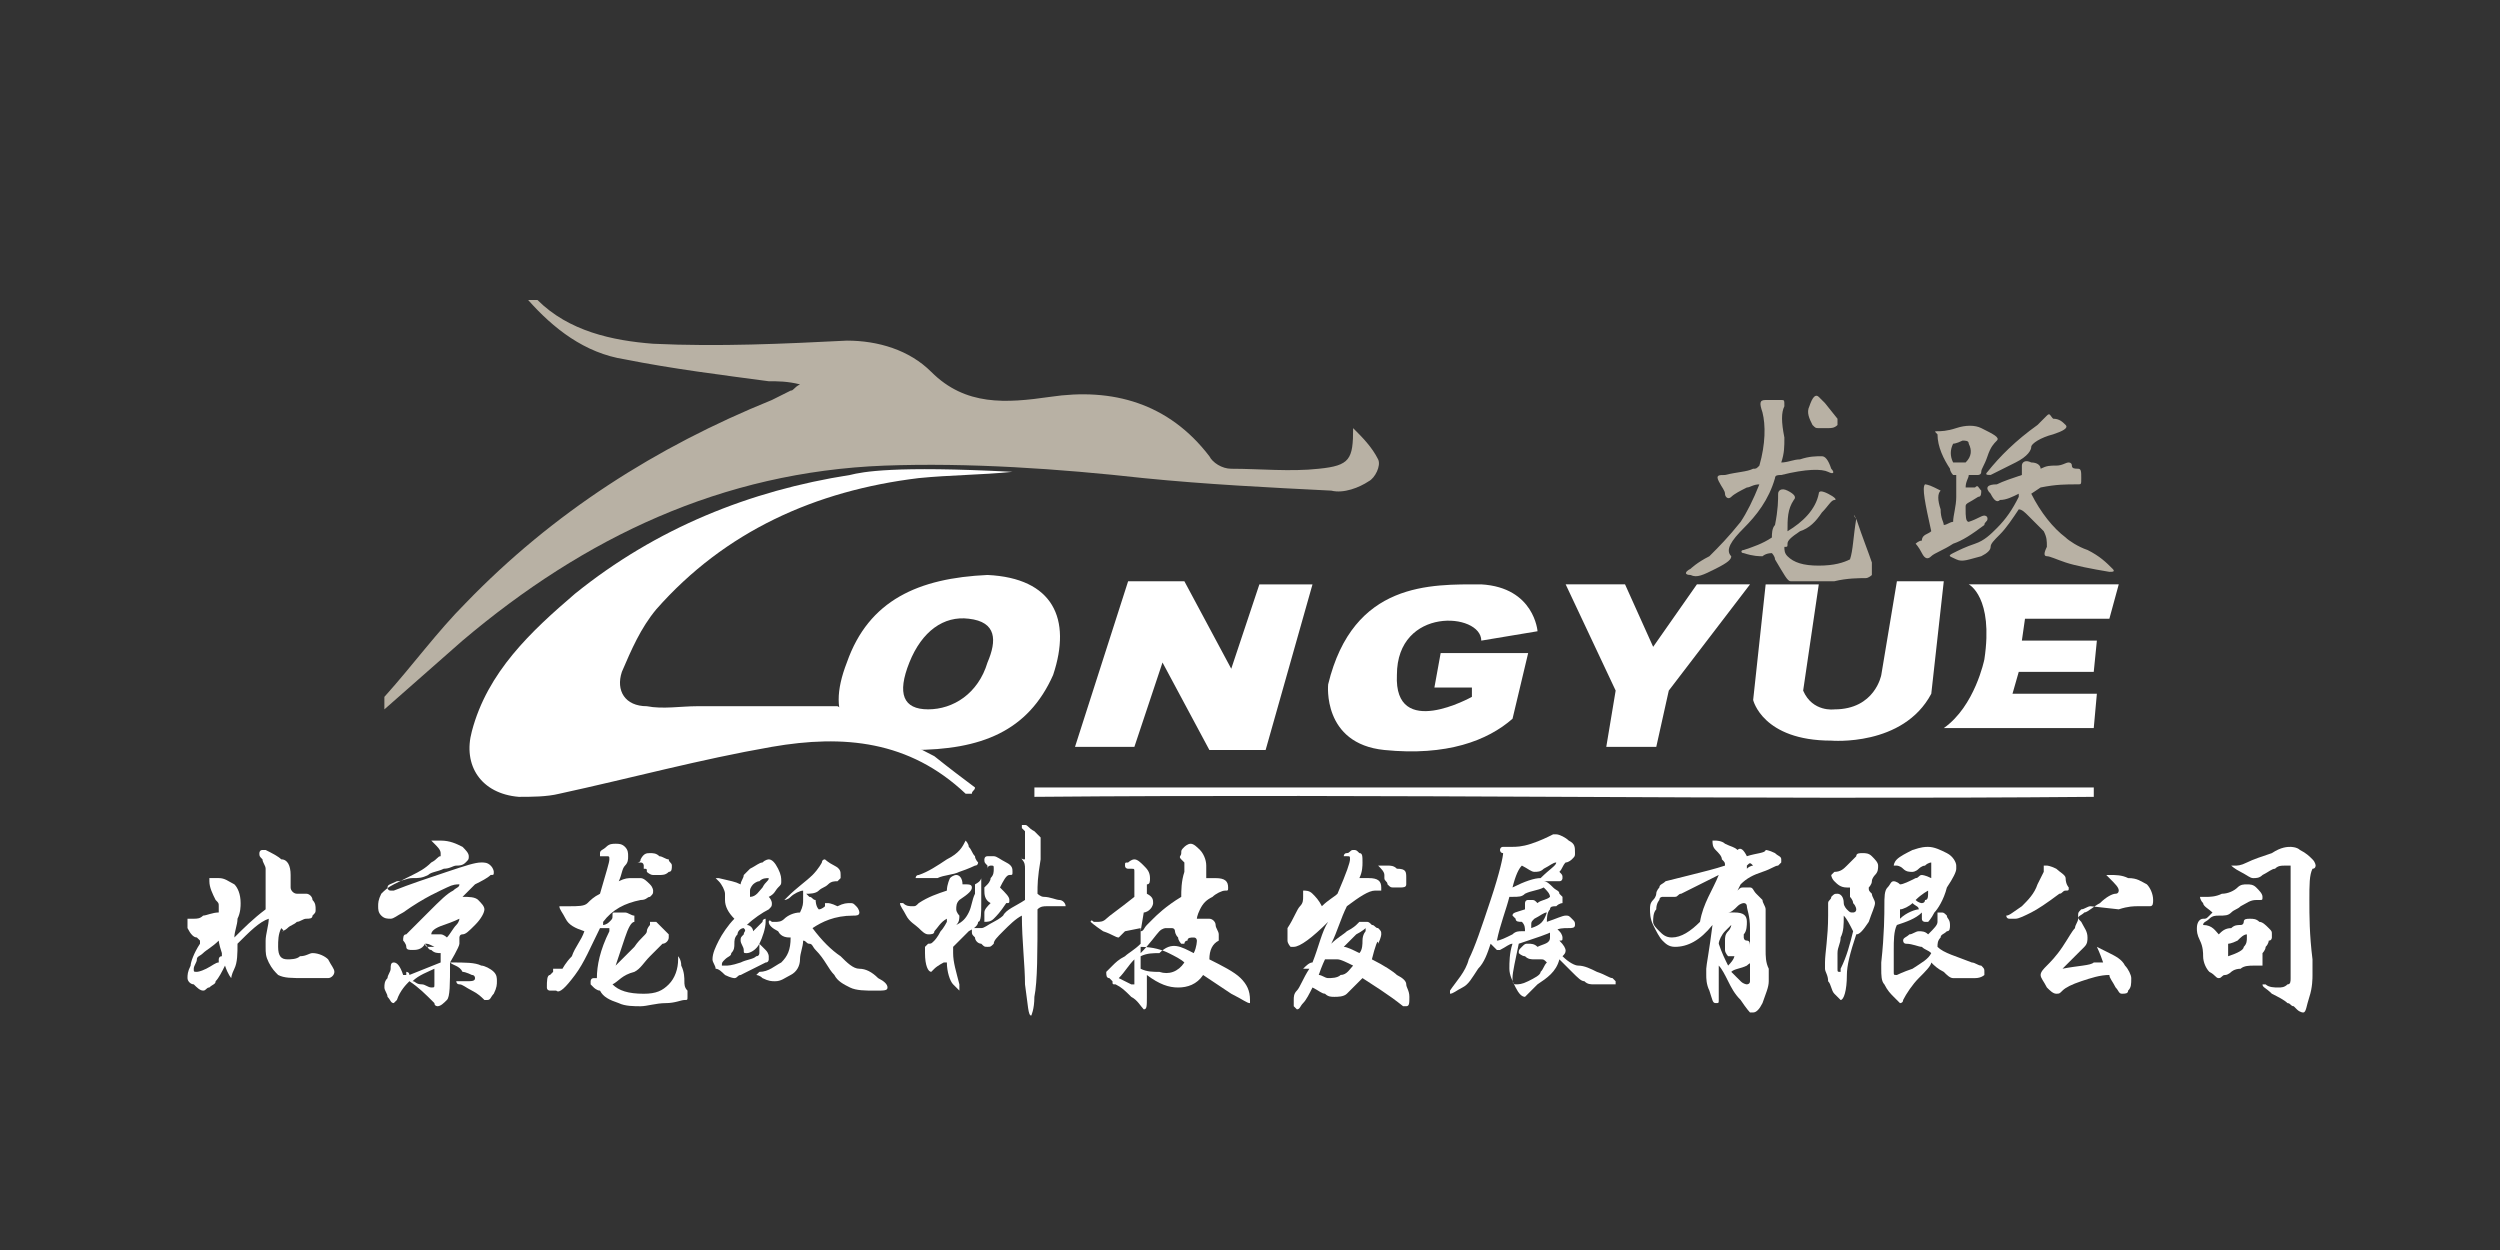
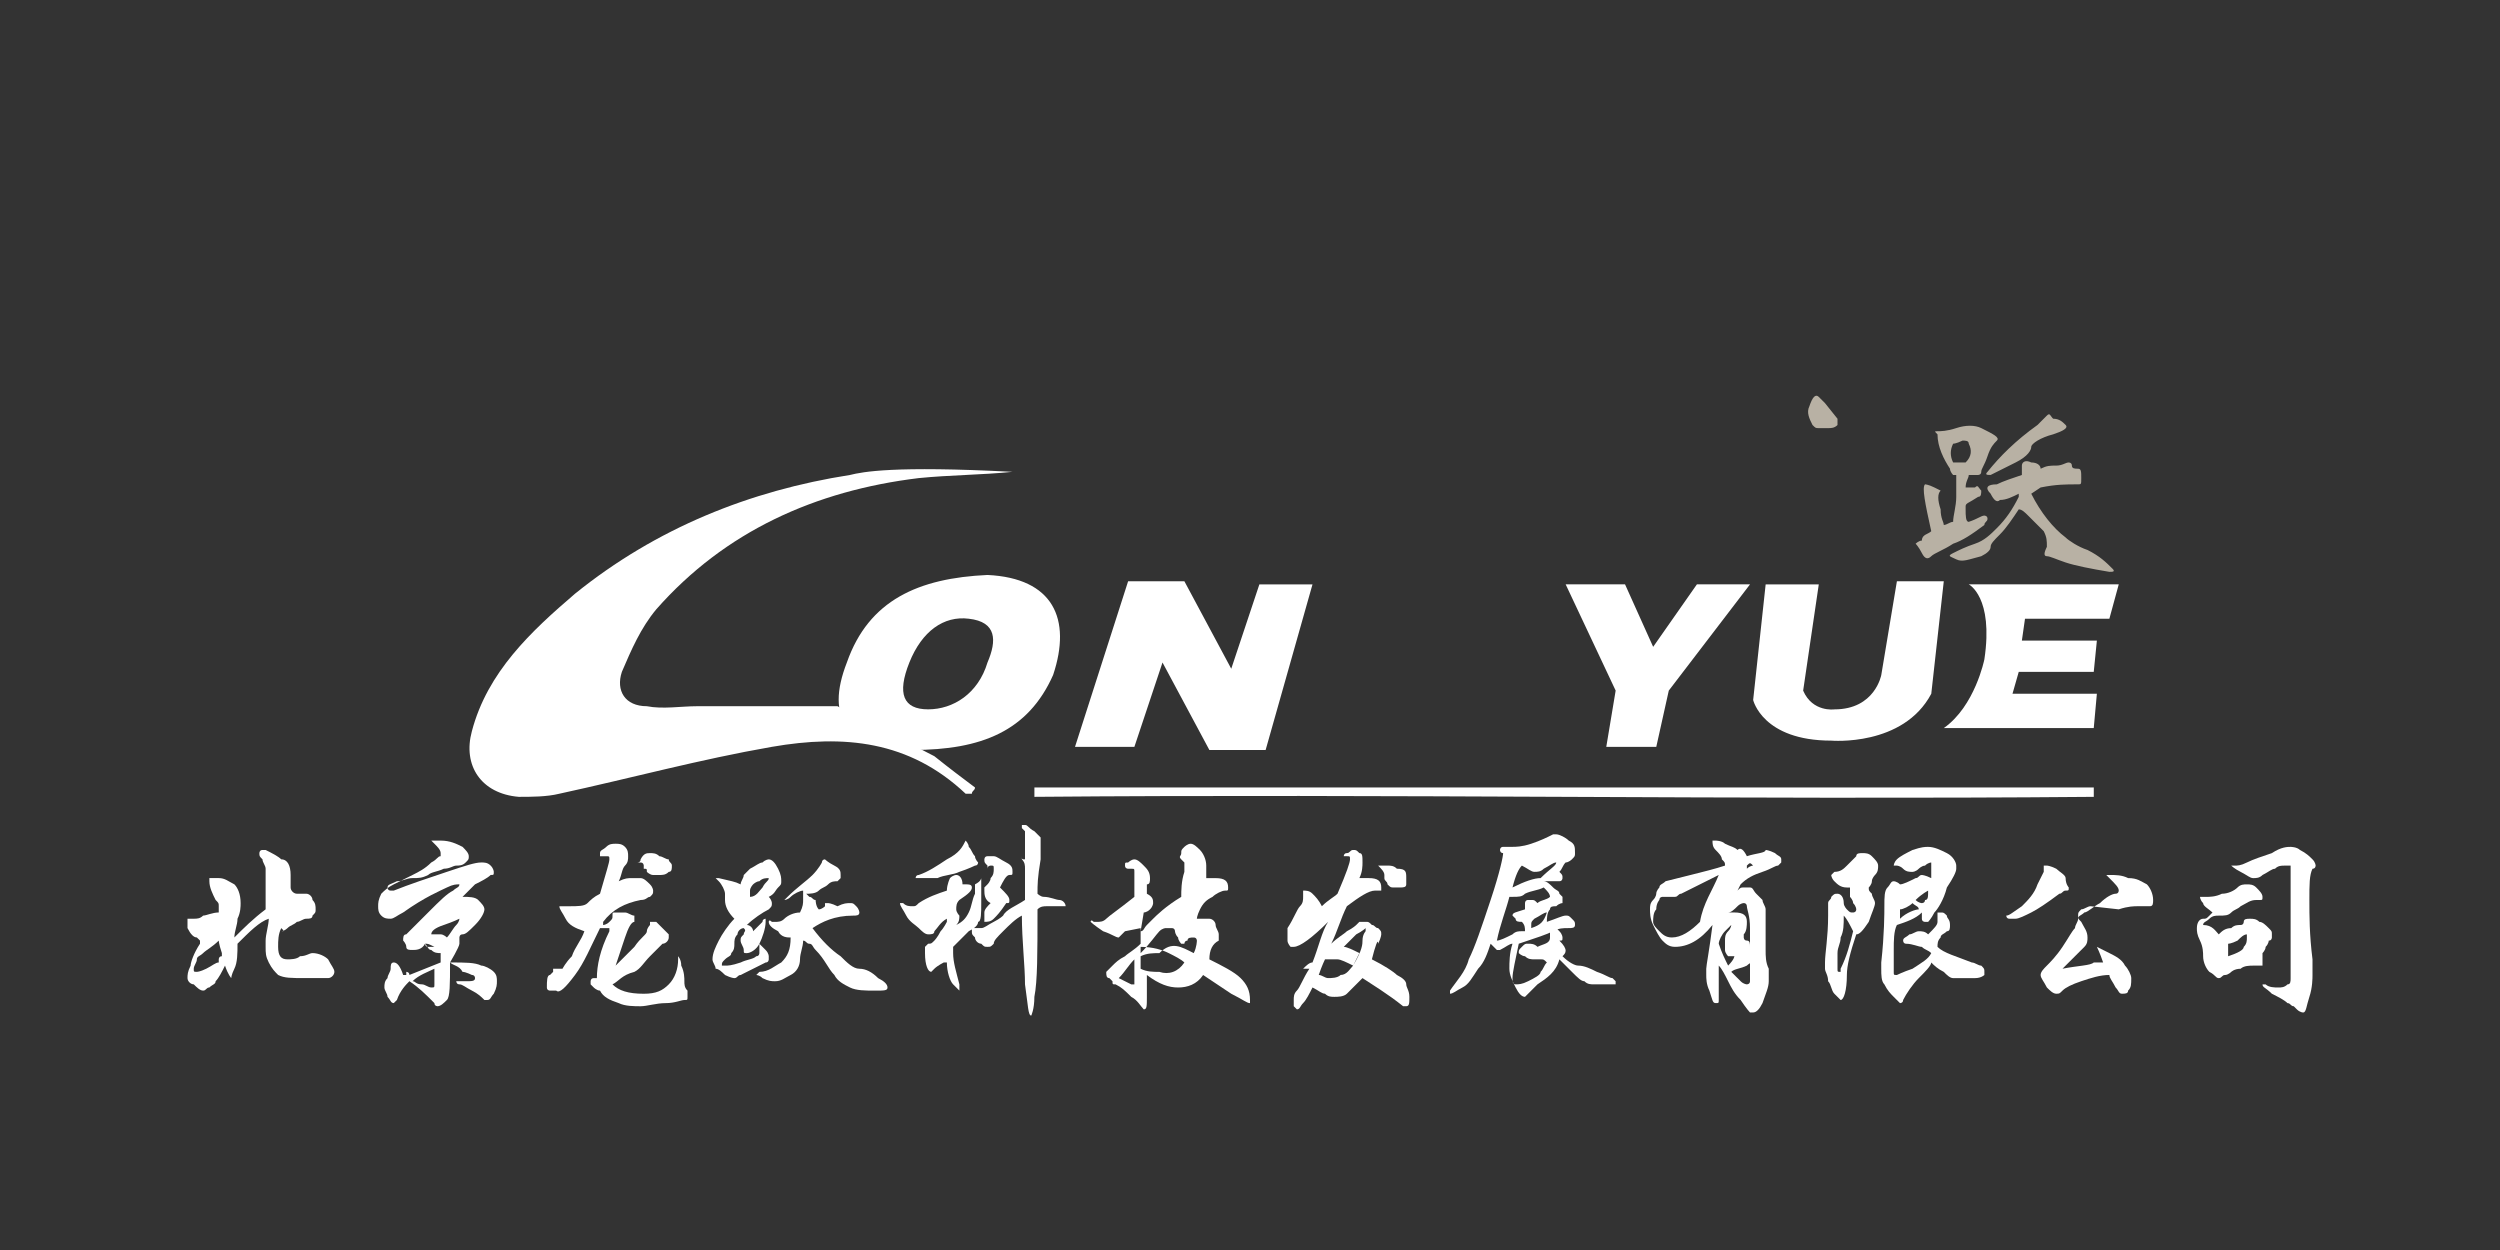
<svg xmlns="http://www.w3.org/2000/svg" width="80" height="40" viewBox="0 0 80 40" fill="none">
  <rect x="0" y="0" width="80" height="40" fill="#333333" stroke="none" />
  <g clip-path="url(#clip0_174_32260)">
    <mask id="mask0_174_32260" style="mask-type:luminance" maskUnits="userSpaceOnUse" x="-20" y="-18" width="120" height="80">
      <path d="M99.7 -17.9H-19.8V61.8H99.7V-17.9Z" fill="white" />
    </mask>
    <g mask="url(#mask0_174_32260)">
      <mask id="mask1_174_32260" style="mask-type:luminance" maskUnits="userSpaceOnUse" x="-20" y="-18" width="120" height="80">
        <path d="M99.7 -17.9H-19.8V61.8H99.7V-17.9Z" fill="white" />
      </mask>
      <g mask="url(#mask1_174_32260)">
        <path fill-rule="evenodd" clip-rule="evenodd" d="M67.001 25.499C55.701 25.599 44.401 25.399 33.101 25.499C33.101 25.399 33.101 25.299 33.101 25.199H67.001C67.001 25.199 67.001 25.399 67.001 25.499Z" fill="white" />
      </g>
      <mask id="mask2_174_32260" style="mask-type:luminance" maskUnits="userSpaceOnUse" x="-20" y="-18" width="120" height="80">
-         <path d="M99.7 -17.9H-19.8V61.8H99.7V-17.9Z" fill="white" />
-       </mask>
+         </mask>
      <g mask="url(#mask2_174_32260)">
        <path fill-rule="evenodd" clip-rule="evenodd" d="M28.3 14.9C23.1 15.1 18.7 17.2 14.8 20.5C14 21.2 13.1 22 12.3 22.7V22.3C13.2 21.3 14 20.2 14.9 19.3C17.7 16.4 21 14.3 24.7 12.8C24.9 12.7 25.1 12.6 25.3 12.5C25.4 12.5 25.4 12.4 25.6 12.3C25.2 12.2 24.9 12.2 24.6 12.2C23.1 12 21.5 11.8 20 11.5C18.7 11.3 17.7 10.5 16.9 9.6H17.2C18.2 10.6 19.6 10.9 20.9 11C23 11.1 25.1 11 27.1 10.9C28.1 10.9 29.1 11.2 29.8 11.9C30.9 13 32.2 12.9 33.6 12.7C35.6 12.4 37.4 12.9 38.7 14.6C38.8 14.8 39.1 15 39.4 15C40.3 15 41.3 15.1 42.2 15C43.2 14.9 43.3 14.7 43.3 13.7C43.6 14 43.9 14.3 44.1 14.7C44.2 14.9 44 15.3 43.8 15.4C43.5 15.6 43 15.8 42.6 15.7C40.6 15.6 38.6 15.5 36.6 15.3C33.9 15 31 14.8 28.3 14.9Z" fill="#B8B1A4" />
      </g>
      <mask id="mask3_174_32260" style="mask-type:luminance" maskUnits="userSpaceOnUse" x="-20" y="-18" width="120" height="80">
        <path d="M99.7 -17.9H-19.8V61.8H99.7V-17.9Z" fill="white" />
      </mask>
      <g mask="url(#mask3_174_32260)">
        <path fill-rule="evenodd" clip-rule="evenodd" d="M32.4 15.099C28.6 14.899 27.6 15.099 27.2 15.199C24 15.699 21 16.899 18.4 18.999C17 20.199 15.6 21.499 15.1 23.399C14.8 24.499 15.4 25.399 16.6 25.499C17 25.499 17.5 25.499 17.9 25.399C20.2 24.899 22.4 24.299 24.7 23.899C27 23.499 29.1 23.699 30.9 25.399C30.9 25.399 31 25.399 31.1 25.399C31.1 25.299 31.2 25.299 31.2 25.199C30.8 24.899 30.4 24.599 29.9 24.199L26.8 22.599C25.3 22.599 23.8 22.599 22.3 22.599C21.8 22.599 21.2 22.699 20.7 22.599C20 22.599 19.7 22.099 19.9 21.499C20.2 20.799 20.5 20.099 21 19.499C23.2 16.999 26.1 15.699 29.4 15.299C30.4 15.199 31.4 15.199 32.4 15.099C32.4 15.199 32.4 15.199 32.4 15.099Z" fill="white" />
      </g>
      <mask id="mask4_174_32260" style="mask-type:luminance" maskUnits="userSpaceOnUse" x="-20" y="-18" width="120" height="80">
        <path d="M99.7 -17.9H-19.8V61.8H99.7V-17.9Z" fill="white" />
      </mask>
      <g mask="url(#mask4_174_32260)">
        <path d="M31.6 18.399C33.7 18.499 34.3 19.799 33.7 21.599C32.9 23.399 31.4 23.999 29.2 23.999C27.1 23.899 26.4 22.999 27.1 21.199C27.8 19.199 29.4 18.499 31.6 18.399ZM31 19.799C30.2 19.699 29.5 20.199 29.1 21.199C28.7 22.199 28.9 22.699 29.7 22.699C30.5 22.699 31.3 22.199 31.6 21.199C31.9 20.499 31.9 19.899 31 19.799Z" fill="white" />
      </g>
      <mask id="mask5_174_32260" style="mask-type:luminance" maskUnits="userSpaceOnUse" x="-20" y="-18" width="120" height="80">
        <path d="M99.7 -17.9H-19.8V61.8H99.7V-17.9Z" fill="white" />
      </mask>
      <g mask="url(#mask5_174_32260)">
        <path d="M34.4 23.9L36.1 18.6H37.9L39.4 21.4L40.3 18.7H42L40.5 24H38.7L37.2 21.2L36.3 23.9H34.4Z" fill="white" />
      </g>
      <mask id="mask6_174_32260" style="mask-type:luminance" maskUnits="userSpaceOnUse" x="-20" y="-18" width="120" height="80">
-         <path d="M99.7 -17.9H-19.8V61.8H99.7V-17.9Z" fill="white" />
-       </mask>
+         </mask>
      <g mask="url(#mask6_174_32260)">
        <path d="M47.401 20.5L49.201 20.2C49.201 20.2 49.101 18.799 47.401 18.7C45.801 18.7 43.301 18.599 42.501 21.899C42.501 21.899 42.301 23.799 44.301 24C46.301 24.2 47.601 23.7 48.401 23L48.901 20.899H46.101L45.901 22H47.101V22.299C47.101 22.299 44.601 23.7 44.701 21.599C44.701 19.399 47.401 19.599 47.401 20.5Z" fill="white" />
      </g>
      <mask id="mask7_174_32260" style="mask-type:luminance" maskUnits="userSpaceOnUse" x="-20" y="-18" width="120" height="80">
        <path d="M99.7 -17.9H-19.8V61.8H99.7V-17.9Z" fill="white" />
      </mask>
      <g mask="url(#mask7_174_32260)">
        <path d="M50.101 18.699H52.001L52.901 20.699L54.301 18.699H56.001L53.401 22.099L53.001 23.899H51.401L51.701 22.099L50.101 18.699Z" fill="white" />
      </g>
      <mask id="mask8_174_32260" style="mask-type:luminance" maskUnits="userSpaceOnUse" x="-20" y="-18" width="120" height="80">
        <path d="M99.7 -17.9H-19.8V61.8H99.7V-17.9Z" fill="white" />
      </mask>
      <g mask="url(#mask8_174_32260)">
        <path d="M58.201 18.7H56.501L56.101 22.4C56.101 22.4 56.401 23.7 58.601 23.7C58.601 23.7 60.901 23.9 61.801 22.2L62.201 18.6H60.701L60.201 21.6C60.201 21.6 60.001 22.7 58.701 22.7C58.701 22.7 58.001 22.8 57.701 22.1L58.201 18.7Z" fill="white" />
      </g>
      <mask id="mask9_174_32260" style="mask-type:luminance" maskUnits="userSpaceOnUse" x="-20" y="-18" width="120" height="80">
        <path d="M99.7 -17.9H-19.8V61.8H99.7V-17.9Z" fill="white" />
      </mask>
      <g mask="url(#mask9_174_32260)">
        <path d="M67.8 18.699H63C63 18.699 63.8 19.099 63.5 21.099C63.5 21.099 63.2 22.599 62.2 23.299H67L67.1 22.199H64.4L64.6 21.499H67L67.1 20.499H64.7L64.8 19.799H67.5L67.8 18.699Z" fill="white" />
      </g>
      <mask id="mask10_174_32260" style="mask-type:luminance" maskUnits="userSpaceOnUse" x="-20" y="-18" width="120" height="80">
        <path d="M99.7 -17.9H-19.8V61.8H99.7V-17.9Z" fill="white" />
      </mask>
      <g mask="url(#mask10_174_32260)">
        <path d="M9 29.699C8.9 29.899 8.9 30.099 8.9 30.299C8.9 30.599 9 30.699 9.2 30.699C9.3 30.699 9.5 30.699 9.6 30.599C9.8 30.599 9.9 30.499 10 30.499C10.2 30.499 10.4 30.599 10.5 30.699C10.6 30.899 10.7 30.999 10.7 31.099C10.7 31.199 10.6 31.299 10.5 31.299C10.3 31.299 10.1 31.299 9.8 31.299C9.3 31.299 9.1 31.299 8.9 31.199C8.8 31.099 8.7 30.999 8.6 30.799C8.5 30.599 8.5 30.499 8.5 30.299C8.5 30.199 8.5 30.199 8.5 30.099C8.5 29.899 8.6 29.599 8.6 29.399C8.3 29.499 8 29.799 7.6 30.199C7.6 30.499 7.6 30.799 7.5 30.999C7.4 31.199 7.4 31.299 7.4 31.299C7.4 31.299 7.3 31.199 7.2 30.899C7.1 31.099 7 31.299 6.9 31.399C6.9 31.499 6.8 31.499 6.7 31.599C6.6 31.599 6.6 31.699 6.5 31.699C6.4 31.699 6.3 31.599 6.2 31.499C6.1 31.499 6 31.399 6 31.299C6 31.199 6 31.099 6.1 30.899C6.1 30.799 6.2 30.499 6.4 30.199V30.099C6.4 30.099 6.4 30.099 6.3 29.999C6.2 29.999 6.1 29.899 6 29.699V29.499V29.399C6 29.399 6 29.399 6.1 29.399H6.2C6.3 29.399 6.4 29.399 6.5 29.299C6.6 29.299 6.8 29.199 7 29.199C7 29.099 7 29.099 7 28.999C7 28.899 7 28.899 6.9 28.799C6.8 28.599 6.7 28.399 6.7 28.199C6.7 28.099 6.7 28.099 6.7 28.099C6.7 28.099 6.7 28.099 6.8 28.099C6.8 28.099 6.9 28.099 7 28.099C7.2 28.099 7.3 28.199 7.5 28.299C7.6 28.399 7.7 28.599 7.7 28.899C7.7 28.999 7.7 29.199 7.6 29.399C7.6 29.599 7.5 29.799 7.5 29.999C7.8 29.699 8.1 29.399 8.5 29.099C8.5 28.699 8.5 28.499 8.5 28.299C8.5 28.099 8.5 27.899 8.5 27.799C8.5 27.699 8.4 27.599 8.4 27.499C8.3 27.399 8.3 27.399 8.3 27.299C8.3 27.299 8.3 27.199 8.4 27.199H8.5C8.7 27.299 8.9 27.399 9 27.499C9.2 27.499 9.3 27.699 9.3 27.999C9.3 28.099 9.3 28.199 9.3 28.299C9.3 28.399 9.3 28.399 9.3 28.399C9.3 28.499 9.4 28.599 9.5 28.599C9.6 28.599 9.6 28.599 9.7 28.599C9.8 28.599 9.8 28.599 9.8 28.599C9.9 28.599 10 28.699 10 28.799C10.1 28.899 10.1 28.999 10.1 29.099C10.1 29.199 10.1 29.199 10 29.299C10 29.399 9.9 29.399 9.8 29.399C9.7 29.399 9.6 29.499 9.5 29.499C9.4 29.599 9.3 29.599 9.2 29.699C9.2 29.699 9.1 29.799 9 29.799C9.1 29.799 9.1 29.799 9 29.699ZM7 30.099C6.8 30.299 6.6 30.399 6.5 30.499C6.4 30.599 6.3 30.599 6.3 30.699C6.3 30.799 6.2 30.899 6.2 30.999C6.2 31.099 6.2 31.099 6.3 31.099C6.3 31.099 6.4 31.099 6.6 30.999C6.8 30.899 6.9 30.799 7 30.799V30.699C7 30.699 7 30.599 7.1 30.599V30.499C7 30.199 7 30.099 7 30.099Z" fill="white" />
      </g>
      <mask id="mask11_174_32260" style="mask-type:luminance" maskUnits="userSpaceOnUse" x="-20" y="-18" width="120" height="80">
        <path d="M99.7 -17.9H-19.8V61.8H99.7V-17.9Z" fill="white" />
      </mask>
      <g mask="url(#mask11_174_32260)">
        <path d="M14.401 30.799C14.901 30.799 15.201 30.799 15.401 30.899C15.501 30.899 15.701 30.999 15.801 31.099C15.901 31.199 15.901 31.299 15.901 31.399C15.901 31.499 15.901 31.599 15.801 31.799C15.701 31.899 15.701 31.999 15.601 31.999C15.501 31.999 15.501 31.999 15.501 31.999C15.401 31.899 15.301 31.799 15.101 31.699C14.901 31.599 14.801 31.499 14.701 31.499C14.601 31.499 14.601 31.399 14.601 31.399C14.601 31.399 14.601 31.399 14.701 31.399C14.801 31.399 14.801 31.399 14.901 31.399C15.101 31.399 15.201 31.399 15.201 31.299C15.201 31.299 15.201 31.199 15.101 31.199C15.101 31.199 14.901 31.099 14.801 31.099C14.701 30.899 14.501 30.899 14.401 30.799C14.401 31.499 14.401 31.899 14.301 31.999C14.201 32.099 14.101 32.199 14.001 32.199C14.001 32.199 13.901 32.199 13.901 32.099C13.601 31.799 13.401 31.599 13.101 31.399C13.001 31.499 12.801 31.699 12.701 31.999L12.601 32.099C12.501 32.099 12.501 31.999 12.401 31.899C12.401 31.799 12.301 31.699 12.301 31.599C12.301 31.499 12.301 31.399 12.401 31.299C12.401 31.199 12.501 31.099 12.501 30.999C12.501 30.899 12.501 30.799 12.601 30.799C12.701 30.799 12.801 30.899 12.901 31.199H13.001V31.099C13.001 31.099 13.101 31.099 13.101 31.199L14.101 30.799C14.101 30.699 14.101 30.599 14.101 30.499C14.001 30.499 13.901 30.499 13.801 30.399C13.701 30.399 13.701 30.299 13.601 30.199C13.501 30.399 13.301 30.399 13.201 30.399C13.101 30.399 13.001 30.399 13.001 30.299C13.001 30.199 12.901 30.099 12.901 30.099C12.901 29.999 12.901 29.899 13.001 29.899C13.101 29.799 13.301 29.599 13.701 29.199C14.101 28.799 14.301 28.599 14.501 28.499C14.601 28.399 14.701 28.399 14.701 28.299C14.601 28.299 14.501 28.299 14.301 28.399C14.101 28.499 13.601 28.699 12.901 29.199C12.701 29.299 12.601 29.399 12.501 29.399C12.401 29.399 12.301 29.399 12.201 29.299C12.101 29.199 12.101 29.099 12.101 28.999C12.101 28.899 12.101 28.799 12.201 28.599C12.301 28.499 12.401 28.399 12.601 28.299C12.801 28.199 13.001 28.099 13.201 27.999C13.401 27.899 13.601 27.799 13.801 27.599C14.001 27.499 14.001 27.399 14.101 27.399C14.101 27.399 14.101 27.399 14.101 27.299C14.101 27.199 14.001 27.099 13.901 26.999L13.801 26.899C13.801 26.899 13.901 26.899 14.101 26.899C14.401 26.899 14.601 26.999 14.801 27.099C14.901 27.199 15.001 27.299 15.001 27.399C15.001 27.499 15.001 27.499 14.901 27.599C14.801 27.699 14.701 27.699 14.601 27.699C14.501 27.699 14.401 27.799 14.201 27.799C14.001 27.899 13.801 27.899 13.701 27.999C13.501 28.099 13.401 28.099 13.201 28.099C13.001 28.099 12.901 28.199 12.701 28.199C12.501 28.299 12.401 28.299 12.401 28.399C12.401 28.399 12.401 28.499 12.501 28.499C12.501 28.499 12.501 28.499 12.601 28.499C13.101 28.299 13.701 28.099 14.301 27.899C14.901 27.699 15.201 27.599 15.401 27.599C15.501 27.599 15.601 27.599 15.701 27.699C15.801 27.799 15.801 27.899 15.801 27.899C15.801 27.999 15.801 27.999 15.701 27.999C15.601 28.099 15.401 28.199 15.201 28.299C15.001 28.499 14.901 28.599 14.801 28.699C15.001 28.699 15.201 28.699 15.301 28.799C15.401 28.899 15.501 28.999 15.501 29.099C15.501 29.199 15.401 29.399 15.201 29.599C15.001 29.799 14.901 29.899 14.801 29.899C14.701 29.899 14.701 29.999 14.701 29.999C14.701 29.999 14.701 30.099 14.701 30.199C14.701 30.299 14.401 30.799 14.401 30.799ZM13.901 30.999C13.701 31.099 13.401 31.199 13.201 31.399C13.301 31.399 13.301 31.499 13.501 31.499C13.601 31.499 13.701 31.599 13.801 31.599C13.901 31.599 13.901 31.599 13.901 31.499C13.901 31.399 13.901 31.199 13.901 30.999ZM13.901 30.299C13.901 30.199 13.901 30.199 13.901 30.299C13.701 30.199 13.701 30.199 13.601 30.199C13.601 30.199 13.601 30.299 13.701 30.299C13.801 30.299 13.801 30.299 13.901 30.299ZM14.301 29.999C14.401 29.899 14.501 29.699 14.601 29.599C14.701 29.499 14.701 29.399 14.701 29.399C14.701 29.399 14.501 29.499 14.201 29.599C13.901 29.699 13.801 29.799 13.801 29.899C13.901 29.899 14.001 29.899 14.101 29.899C14.201 29.899 14.301 29.999 14.301 29.999Z" fill="white" />
      </g>
      <mask id="mask12_174_32260" style="mask-type:luminance" maskUnits="userSpaceOnUse" x="-20" y="-18" width="120" height="80">
        <path d="M99.7 -17.9H-19.8V61.8H99.7V-17.9Z" fill="white" />
      </mask>
      <g mask="url(#mask12_174_32260)">
        <path d="M19.6 31.5C19.8 31.7 20.1 31.8 20.6 31.8C21 31.8 21.2 31.7 21.4 31.5C21.6 31.3 21.7 31 21.7 30.7C21.7 30.6 21.7 30.6 21.7 30.6C21.7 30.6 21.8 30.7 21.8 30.9C21.9 31.1 21.9 31.3 21.9 31.4C21.9 31.5 21.9 31.6 22 31.7C22 31.8 22 31.9 22 31.9C22 32 22 32 21.9 32C21.8 32 21.6 32.1 21.3 32.1C21 32.1 20.7 32.2 20.5 32.2C20.3 32.2 20 32.2 19.8 32.1C19.5 32 19.3 31.9 19.2 31.7C19.1 31.7 19 31.6 19 31.6L18.9 31.5V31.4C18.9 31.4 18.9 31.3 19 31.3H19.1C19.1 30.9 19.2 30.4 19.5 29.8V29.7C19.5 29.7 19.5 29.7 19.4 29.7C19.4 29.7 19.3 29.7 19.2 29.7C18.9 30.3 18.7 30.8 18.4 31.2C18.1 31.6 17.9 31.8 17.8 31.7C17.8 31.7 17.8 31.7 17.7 31.7H17.6C17.6 31.7 17.5 31.7 17.5 31.6C17.5 31.4 17.5 31.2 17.6 31.2C17.6 31.2 17.6 31.2 17.7 31.1V31C17.7 31 17.7 31 17.8 31C17.8 31 17.8 31 17.9 31C17.9 31 17.9 31 18 31C18 31 18.1 30.8 18.3 30.6C18.4 30.3 18.6 30.1 18.7 29.8C18.4 29.7 18.2 29.6 18.1 29.4C18 29.2 17.9 29.1 17.9 29C17.9 29 17.9 29 18 29H18.2C18.5 29 18.7 29 18.8 28.9C18.9 28.8 19 28.7 19.2 28.6C19.4 27.9 19.5 27.6 19.5 27.5C19.5 27.4 19.5 27.4 19.4 27.4H19.3H19.2C19.2 27.4 19.2 27.4 19.2 27.3C19.2 27.2 19.3 27.2 19.4 27.1C19.5 27 19.6 27 19.7 27C19.8 27 19.9 27 20 27.1C20.1 27.2 20.1 27.3 20.1 27.4C20.1 27.5 20.1 27.6 20 27.7C19.9 27.8 19.9 28 19.8 28.2C20 28.1 20.1 28.1 20.2 28.1C20.3 28.1 20.4 28.1 20.5 28.1C20.6 28.1 20.7 28.2 20.8 28.3C20.9 28.4 20.9 28.5 20.9 28.5C20.9 28.6 20.9 28.6 20.8 28.7C20.7 28.7 20.7 28.8 20.5 28.8C20 28.9 19.6 29.1 19.3 29.5V29.6C19.3 29.6 19.4 29.6 19.5 29.5C19.6 29.4 19.6 29.4 19.6 29.3C19.6 29.2 19.6 29.2 19.7 29.2C19.7 29.2 19.8 29.2 20 29.2C20.1 29.2 20.2 29.3 20.3 29.3V29.4C20.3 29.4 20.3 29.4 20.3 29.5C20.2 29.5 20.1 29.7 20 30C19.9 30.3 19.8 30.6 19.7 30.9C19.8 30.8 20 30.6 20.3 30.3C20.5 30 20.7 29.9 20.7 29.8C20.7 29.7 20.8 29.6 20.8 29.6C20.8 29.5 20.8 29.5 20.8 29.5C20.8 29.5 20.8 29.5 20.9 29.5H21C21 29.5 21.1 29.6 21.2 29.7C21.3 29.8 21.3 29.8 21.4 29.9V30C21.4 30.1 21.3 30.2 21.2 30.2C21.1 30.3 21 30.4 20.8 30.6C20.6 30.8 20.5 31 20.3 31.1C19.9 31.2 19.8 31.4 19.6 31.5ZM20.8 27.3C20.9 27.3 21 27.3 21.1 27.4C21.2 27.4 21.3 27.5 21.4 27.5C21.4 27.6 21.5 27.6 21.5 27.7C21.5 27.8 21.5 27.9 21.4 27.9C21.3 28 21.2 28 21.1 28C21.1 28 21 28 20.9 28C20.8 28 20.7 27.9 20.7 27.9C20.7 27.8 20.7 27.8 20.6 27.8V27.7C20.6 27.7 20.6 27.6 20.5 27.6H20.4H20.3C20.3 27.6 20.3 27.6 20.4 27.6C20.4 27.6 20.5 27.6 20.5 27.5C20.6 27.3 20.7 27.3 20.8 27.3Z" fill="white" />
      </g>
      <mask id="mask13_174_32260" style="mask-type:luminance" maskUnits="userSpaceOnUse" x="-20" y="-18" width="120" height="80">
        <path d="M99.7 -17.9H-19.8V61.8H99.7V-17.9Z" fill="white" />
      </mask>
      <g mask="url(#mask13_174_32260)">
        <path d="M23.7 28.3C23.7 28.2 23.8 28.1 23.8 28C23.9 27.9 23.9 27.9 24 27.8C24.2 27.7 24.3 27.6 24.4 27.6C24.5 27.5 24.6 27.5 24.6 27.5C24.7 27.5 24.8 27.6 24.9 27.8C25 28 25 28.1 25 28.2C25 28.3 25 28.3 24.9 28.4C24.8 28.5 24.8 28.6 24.6 28.7C24.7 28.8 24.7 28.9 24.7 28.9C24.7 29 24.7 29 24.6 29.1C24.4 29.2 24.1 29.4 23.9 29.6C24 29.6 24.1 29.7 24.1 29.8C24.3 29.6 24.4 29.5 24.4 29.5C24.4 29.4 24.5 29.4 24.5 29.4C24.5 29.4 24.5 29.4 24.5 29.5C24.5 29.7 24.4 30 24.3 30.2C24.2 30.4 24 30.5 23.9 30.5C23.8 30.5 23.8 30.5 23.8 30.4C23.8 30.3 23.7 30.2 23.7 30.1C23.7 30 23.7 30 23.8 29.9C23.8 29.8 23.9 29.8 23.8 29.7C23.7 29.7 23.6 29.8 23.6 29.9C23.5 30 23.5 30.1 23.5 30.2C23.5 30.3 23.5 30.4 23.4 30.5C23.4 30.6 23.3 30.6 23.2 30.7C23.1 30.8 23.1 30.8 23.1 30.9C23.1 30.9 23.1 30.9 23.2 30.9C23.3 30.9 23.4 30.9 23.7 30.8C23.9 30.7 24.1 30.7 24.2 30.6C24.3 30.6 24.3 30.5 24.3 30.5V30.4V30.3V30.2C24.3 30.2 24.4 30.3 24.5 30.4C24.6 30.5 24.6 30.6 24.6 30.6C24.6 30.7 24.6 30.7 24.6 30.7C24.6 30.7 24.6 30.8 24.5 30.8C24.5 30.8 24.3 30.9 24.1 31C23.9 31.1 23.7 31.2 23.7 31.2C23.6 31.2 23.6 31.3 23.5 31.3C23.5 31.3 23.4 31.3 23.2 31.2C23.1 31.1 23 31 22.9 31C22.9 30.9 22.8 30.8 22.8 30.7C22.8 30.5 22.9 30.3 23 30.1C23.1 29.9 23.3 29.6 23.5 29.4C23.3 29.2 23.2 29 23.2 28.8V28.7V28.6C23.2 28.5 23.1 28.3 23 28.2L22.9 28.1C22.9 28.1 22.9 28.1 23 28.1C23.4 28.2 23.5 28.2 23.7 28.3ZM24 28.7C24.2 28.7 24.3 28.5 24.4 28.4C24.5 28.2 24.6 28.2 24.6 28.1C24.5 28.1 24.4 28.1 24.3 28.2C24.2 28.2 24.1 28.3 24.1 28.3C24.1 28.3 24 28.4 24 28.5C24 28.6 24 28.6 24 28.7ZM26 29.7C26.3 30.1 26.6 30.4 26.9 30.6C27.1 30.8 27.3 31 27.5 31C27.7 31 27.9 31.1 28.1 31.3C28.3 31.4 28.4 31.5 28.4 31.6C28.4 31.7 28.3 31.7 28 31.7C27.7 31.7 27.4 31.7 27.2 31.6C27 31.5 26.8 31.4 26.7 31.2C26.5 31 26.4 30.7 26.1 30.4C26 30.3 26 30.2 25.9 30.2C25.8 30.2 25.8 30.1 25.7 30.1C25.7 30.3 25.6 30.5 25.6 30.7C25.6 30.9 25.5 31.1 25.3 31.2C25.1 31.3 25 31.4 24.8 31.4C24.7 31.4 24.6 31.4 24.4 31.3C24.3 31.2 24.2 31.2 24.2 31.2C24.2 31.2 24.2 31.2 24.3 31.1C24.6 31.1 24.8 30.9 25 30.8C25.2 30.6 25.3 30.4 25.3 30C25.2 30 25 30 24.9 29.8C24.7 29.7 24.6 29.6 24.6 29.5C24.6 29.5 24.6 29.4 24.7 29.5H24.8C24.9 29.5 25 29.5 25.1 29.4C25.2 29.3 25.4 29.2 25.6 29.2C25.7 29 25.7 28.9 25.7 28.8C25.7 28.7 25.7 28.6 25.7 28.5C25.6 28.5 25.4 28.6 25.3 28.7C25.2 28.8 25.1 28.8 25.1 28.8C25.1 28.8 25.1 28.8 25.2 28.7C25.5 28.4 25.8 28.2 26 28C26.2 27.8 26.3 27.6 26.3 27.6C26.3 27.6 26.3 27.5 26.4 27.5C26.4 27.5 26.5 27.6 26.7 27.7C26.9 27.8 26.9 27.9 26.9 28V28.1L26.8 28.2C26.7 28.2 26.6 28.2 26.5 28.3C26.4 28.4 26.3 28.4 26.2 28.5C26.1 28.6 25.9 28.6 25.8 28.6L25.9 28.7C26 28.7 26 28.8 26.1 28.8C26.1 28.8 26.1 29 26.2 29.1C26.3 29.1 26.4 29 26.4 29C26.4 28.9 26.4 28.9 26.4 28.9C26.4 28.9 26.4 28.9 26.5 28.9C26.5 28.9 26.6 28.9 26.8 29C27 28.9 27.1 28.9 27.2 28.9C27.3 28.9 27.3 28.9 27.4 29C27.5 29.1 27.5 29.2 27.5 29.2C27.5 29.3 27.4 29.3 27.3 29.3C26.7 29.3 26.3 29.5 26 29.7Z" fill="white" />
      </g>
      <mask id="mask14_174_32260" style="mask-type:luminance" maskUnits="userSpaceOnUse" x="-20" y="-18" width="120" height="80">
        <path d="M99.7 -17.9H-19.8V61.8H99.7V-17.9Z" fill="white" />
      </mask>
      <g mask="url(#mask14_174_32260)">
        <path d="M31.4 28.099V28.399V28.899C31.4 29.199 31.4 29.499 31.3 29.499C31.3 29.599 31.2 29.699 31 29.799C30.9 29.899 30.7 30.099 30.5 30.299C30.5 30.299 30.5 30.399 30.5 30.499C30.5 30.799 30.6 31.099 30.7 31.499C30.7 31.599 30.7 31.699 30.7 31.699C30.7 31.699 30.6 31.599 30.5 31.499C30.4 31.399 30.3 31.099 30.3 30.799H30.2C30.2 30.799 30 30.899 29.9 30.999L29.8 31.099C29.7 31.099 29.6 30.899 29.6 30.499C29.6 30.399 29.6 30.299 29.6 30.299L29.7 30.199C29.8 30.199 29.8 30.199 29.9 30.099C29.9 30.099 30 29.999 30.1 29.799C30.2 29.699 30.3 29.499 30.3 29.499V29.399C30.1 29.499 30 29.699 29.9 29.799C29.9 29.899 29.8 29.899 29.7 29.899C29.6 29.899 29.5 29.799 29.4 29.699C29.3 29.599 29.1 29.499 29 29.299C28.9 29.099 28.8 28.999 28.8 28.899C28.8 28.899 28.8 28.899 28.9 28.899C29 28.999 29.1 28.999 29.2 28.999C29.3 28.999 29.3 28.999 29.4 28.899C29.7 28.699 30 28.599 30.3 28.499C30.3 28.299 30.4 28.099 30.4 28.099C30.5 27.999 30.6 27.999 30.6 27.999C30.7 27.999 30.8 28.099 30.8 28.299H30.9C31 28.299 31.1 28.299 31.1 28.399C31.1 28.499 31 28.599 30.7 28.799C30.6 28.899 30.6 28.999 30.6 29.099C30.6 29.199 30.7 29.299 30.7 29.299C30.7 29.399 30.7 29.499 30.6 29.599C30.8 29.499 30.9 29.399 31 29.199C31.1 28.999 31.1 28.799 31.2 28.599C31.2 28.499 31.2 28.399 31.2 28.299C31.4 28.199 31.4 28.099 31.4 28.099ZM30.9 26.899C30.9 26.899 31 26.999 31 27.099C31.1 27.199 31.1 27.299 31.2 27.399C31.2 27.499 31.3 27.599 31.3 27.599C31.3 27.599 31.3 27.699 31.2 27.699C31.2 27.699 31 27.799 30.7 27.899C30.5 27.999 30.2 27.999 30 28.099C29.8 28.099 29.6 28.099 29.5 28.099C29.4 28.099 29.3 28.099 29.3 28.099C29.3 28.099 29.3 27.999 29.4 27.999C29.7 27.899 30 27.699 30.3 27.499C30.7 27.299 30.8 27.099 30.9 26.899ZM33.2 28.599C33.2 28.599 33.3 28.699 33.4 28.699C33.6 28.699 33.8 28.799 33.9 28.799C34 28.799 34.1 28.899 34.1 28.999C34 28.999 34 28.999 34 28.999C33.9 28.999 33.9 28.999 33.8 28.999C33.7 28.999 33.6 28.999 33.5 28.999C33.4 28.999 33.3 28.999 33.2 29.099C33.2 30.499 33.2 31.399 33.1 31.899C33.1 32.299 33 32.499 33 32.499C32.9 32.499 32.9 32.199 32.8 31.499C32.8 30.899 32.7 30.099 32.7 29.299C32.5 29.399 32.3 29.599 32.1 29.799C31.9 29.999 31.8 30.099 31.8 30.199C31.7 30.299 31.7 30.299 31.6 30.299C31.5 30.299 31.5 30.299 31.4 30.199C31.3 30.199 31.2 30.099 31.2 29.999C31.1 29.899 31.1 29.899 31.1 29.799V29.699C31.1 29.699 31.1 29.699 31.2 29.699C31.2 29.699 31.2 29.699 31.3 29.699C31.3 29.699 31.3 29.699 31.4 29.699C31.5 29.699 31.6 29.599 31.8 29.499C32 29.399 32.1 29.299 32.1 29.299C32.2 29.099 32.5 28.999 32.8 28.799C32.8 28.599 32.8 28.399 32.8 28.299C32.8 28.199 32.8 28.099 32.8 27.999C32.8 27.899 32.8 27.899 32.8 27.799C32.8 27.699 32.8 27.599 32.7 27.499C32.7 27.399 32.7 27.399 32.7 27.299C32.7 27.299 32.7 27.299 32.7 27.399C32.7 27.499 32.7 27.499 32.8 27.499C32.8 27.299 32.8 27.099 32.8 26.999C32.8 26.899 32.8 26.799 32.8 26.699C32.8 26.599 32.8 26.599 32.8 26.599L32.7 26.499V26.399H32.8C32.9 26.399 32.9 26.499 33.1 26.599C33.2 26.699 33.3 26.799 33.3 26.799V26.899C33.3 26.899 33.3 26.999 33.3 27.199C33.3 27.399 33.3 27.499 33.3 27.499C33.2 28.099 33.2 28.299 33.2 28.599ZM31.6 27.699C31.5 27.599 31.5 27.599 31.5 27.499C31.5 27.499 31.5 27.399 31.6 27.399C31.7 27.399 31.7 27.399 31.8 27.399C31.9 27.399 32 27.499 32.2 27.599C32.4 27.699 32.4 27.799 32.4 27.899C32.4 27.999 32.4 27.999 32.3 27.999C32.2 27.999 32.1 28.199 32 28.399C32.2 28.599 32.3 28.699 32.3 28.799C32.3 28.899 32.3 28.899 32.2 28.899C32 29.199 31.9 29.299 31.8 29.399C31.7 29.499 31.6 29.499 31.5 29.499C31.5 29.499 31.5 29.499 31.5 29.399C31.5 29.299 31.5 29.199 31.5 29.199C31.5 29.099 31.6 28.999 31.7 28.899C31.5 28.799 31.5 28.599 31.5 28.499C31.5 28.399 31.5 28.399 31.5 28.399C31.5 28.399 31.5 28.399 31.6 28.299C31.6 28.299 31.7 28.199 31.7 28.099C31.8 27.999 31.8 27.899 31.8 27.799C31.8 27.699 31.8 27.699 31.7 27.699C31.7 27.699 31.6 27.699 31.6 27.799C31.6 27.799 31.6 27.799 31.6 27.699C31.6 27.799 31.6 27.799 31.6 27.699Z" fill="white" />
      </g>
      <mask id="mask15_174_32260" style="mask-type:luminance" maskUnits="userSpaceOnUse" x="-20" y="-18" width="120" height="80">
        <path d="M99.7 -17.9H-19.8V61.8H99.7V-17.9Z" fill="white" />
      </mask>
      <g mask="url(#mask15_174_32260)">
        <path d="M38.7 30.7C39.1 30.9 39.5 31.1 39.7 31.3C39.9 31.5 40 31.7 40 32C40 32.1 40 32.1 40 32.1C39.9 32.1 39.8 32 39.4 31.8C39.1 31.6 38.8 31.4 38.5 31.2C38.3 31.5 38 31.6 37.7 31.6C37.4 31.6 37.1 31.5 36.7 31.2C36.7 31.6 36.7 31.8 36.7 31.9C36.7 32.2 36.7 32.3 36.6 32.3C36.5 32.2 36.4 32 36.2 31.9C36 31.7 35.9 31.6 35.7 31.5C35.6 31.5 35.6 31.5 35.6 31.4L35.5 31.3C35.4 31.3 35.4 31.2 35.4 31.1C35.4 31.1 35.5 31 35.6 30.9C35.7 30.8 35.8 30.7 36 30.6C36.1 30.5 36.3 30.4 36.5 30.2V29.7L36 29.8C35.9 29.9 35.8 30 35.8 30C35.7 30 35.6 29.9 35.3 29.8C35 29.6 34.9 29.5 34.9 29.5C34.9 29.5 34.9 29.4 35 29.5C35.1 29.5 35.1 29.5 35.1 29.5C35.2 29.5 35.3 29.5 35.4 29.4C35.5 29.3 35.8 29.1 36.3 28.7C36.3 28.6 36.3 28.4 36.3 28.3V27.9C36.3 27.8 36.3 27.8 36.2 27.8C36.2 27.8 36.2 27.8 36.1 27.8C36.1 27.8 36 27.8 36 27.7C36 27.6 36 27.6 36.1 27.6C36.1 27.6 36.2 27.5 36.3 27.5C36.4 27.5 36.5 27.6 36.6 27.7C36.7 27.8 36.8 27.9 36.8 28.1C36.8 28.2 36.8 28.3 36.7 28.3C36.7 28.3 36.7 28.4 36.7 28.6C36.9 28.7 36.9 28.8 36.9 28.9C36.9 28.9 36.9 29 36.8 29.1C36.7 29.2 36.6 29.2 36.6 29.2L36.5 29.8C36.6 29.8 36.6 29.7 36.7 29.6C36.8 29.5 36.9 29.4 36.9 29.4C37 29.3 37.3 29 37.8 28.7C37.8 28.5 37.8 28.2 37.9 27.9C37.9 27.8 37.9 27.8 37.9 27.7C37.9 27.6 37.9 27.6 37.9 27.5C37.9 27.6 37.9 27.6 37.9 27.6C37.9 27.6 37.9 27.6 37.8 27.5C37.7 27.4 37.8 27.4 37.8 27.3C37.8 27.2 37.8 27.2 37.9 27.1C37.9 27.1 38 27 38.1 27C38.2 27 38.3 27.1 38.4 27.2C38.5 27.3 38.6 27.5 38.6 27.7C38.6 27.8 38.6 27.9 38.6 27.9V28.1H38.7C38.7 28.1 38.8 28.1 38.9 28.1C39.2 28.1 39.3 28.2 39.3 28.4C39.3 28.5 39.3 28.5 39.2 28.5C39.1 28.5 38.9 28.6 38.8 28.7C38.6 28.8 38.5 28.9 38.4 29.1C38.3 29.3 38.3 29.4 38.3 29.4C38.3 29.4 38.3 29.4 38.4 29.4H38.5C38.5 29.4 38.6 29.4 38.7 29.4C38.8 29.4 38.9 29.5 38.9 29.6C38.9 29.7 39 29.8 39 29.9C39 30 39 30 39 30.1C38.8 30.2 38.7 30.4 38.7 30.7ZM35.8 31.3C36 31.4 36.2 31.5 36.2 31.5H36.3C36.3 31.5 36.3 31.4 36.3 31.2C36.3 31 36.3 30.9 36.3 30.7C36.1 30.9 36 31.1 35.8 31.3ZM37.9 30.8C37.8 30.7 37.6 30.6 37.4 30.5C37.2 30.4 36.9 30.3 36.5 30.3V31C36.7 31.1 36.9 31.1 37.1 31.1C37.4 31.2 37.7 31.1 37.9 30.8ZM38.2 30.5C38.3 30.3 38.3 30.1 38.3 30.1C38.3 30.1 38.3 30 38.2 30C38.1 30 38 30 38 30.1C37.9 30.1 37.9 30.2 37.9 30.2C37.9 30.2 37.9 30.2 37.8 30.2C37.8 30.2 37.7 30.1 37.7 30C37.6 29.9 37.6 29.8 37.6 29.8C37.6 29.8 37.6 29.7 37.5 29.7H37.4C37.3 29.7 37.3 29.7 37.3 29.7C37.3 29.7 37.2 29.7 37.1 29.8C37 29.9 36.8 30.2 36.5 30.5C36.5 30.6 36.5 30.6 36.5 30.6C36.7 30.5 36.9 30.5 37.1 30.5C37.5 30.1 37.8 30.3 38.2 30.5Z" fill="white" />
      </g>
      <mask id="mask16_174_32260" style="mask-type:luminance" maskUnits="userSpaceOnUse" x="-20" y="-18" width="120" height="80">
        <path d="M99.7 -17.9H-19.8V61.8H99.7V-17.9Z" fill="white" />
      </mask>
      <g mask="url(#mask16_174_32260)">
-         <path d="M43.9 30.699C44.3 30.899 44.6 31.099 44.7 31.199C44.9 31.299 45 31.399 45 31.499C45 31.599 45.1 31.699 45.1 31.899C45.1 32.099 45.1 32.199 45 32.199C45 32.199 45 32.199 44.9 32.199C44.4 31.799 43.9 31.499 43.6 31.299C43.4 31.499 43.2 31.699 43.1 31.799C43 31.899 42.8 31.899 42.7 31.899C42.6 31.899 42.5 31.899 42.4 31.799C42.3 31.799 42.2 31.699 42 31.599C41.9 31.799 41.8 31.999 41.7 32.099C41.6 32.199 41.6 32.299 41.5 32.299C41.5 32.299 41.5 32.299 41.4 32.199C41.4 32.099 41.4 31.999 41.4 31.999C41.4 31.899 41.4 31.799 41.5 31.699C41.6 31.599 41.7 31.299 41.9 30.999C41.9 30.999 41.8 30.999 41.7 30.999C41.8 30.899 41.9 30.799 42 30.799C42.2 30.299 42.3 29.799 42.5 29.499C42 29.999 41.6 30.299 41.4 30.299H41.3C41.3 30.299 41.2 30.199 41.2 30.099C41.2 29.999 41.2 29.899 41.2 29.899C41.2 29.799 41.2 29.799 41.2 29.699C41.4 29.399 41.5 29.099 41.6 28.999C41.7 28.899 41.7 28.799 41.7 28.699V28.599C41.7 28.599 41.7 28.599 41.7 28.499C41.8 28.499 41.9 28.499 42 28.599C42.1 28.699 42.2 28.799 42.3 28.999C42.5 28.799 42.7 28.699 42.8 28.599C43.1 27.899 43.2 27.599 43.2 27.499C43.2 27.399 43.2 27.399 43.1 27.399C43 27.399 43 27.399 43 27.399C43 27.399 43 27.299 43.1 27.299C43.2 27.299 43.2 27.199 43.3 27.199C43.4 27.199 43.4 27.199 43.5 27.299C43.6 27.299 43.6 27.399 43.6 27.599C43.6 27.699 43.6 27.899 43.5 28.099C43.6 28.099 43.7 28.099 43.8 28.099C44.1 28.099 44.2 28.199 44.2 28.399V28.499C44.2 28.499 44.1 28.499 44 28.499C43.8 28.499 43.5 28.699 43.1 28.999C42.9 29.399 42.8 29.799 42.6 30.199C42.8 29.999 43 29.899 43.1 29.799C43.3 29.699 43.4 29.599 43.4 29.599L43.5 29.499C43.5 29.499 43.6 29.499 43.7 29.499C43.8 29.499 43.8 29.499 43.9 29.599C44 29.599 44 29.699 44.1 29.699C44.2 29.799 44.2 29.799 44.2 29.899C44.2 29.899 44.2 29.999 44.1 30.199C44.1 29.999 44 30.299 43.9 30.699ZM43.3 30.899C43.1 30.799 42.9 30.699 42.8 30.699C42.7 30.699 42.5 30.699 42.4 30.699C42.4 30.699 42.3 30.899 42.2 31.199C42.3 31.199 42.4 31.299 42.5 31.299C42.6 31.299 42.8 31.299 42.9 31.199C43.1 31.199 43.2 30.999 43.3 30.899ZM43.5 30.499C43.6 30.399 43.6 30.199 43.6 30.099C43.6 29.899 43.7 29.799 43.7 29.799V29.699C43.7 29.699 43.6 29.799 43.4 29.899C43.2 30.099 43.1 30.199 43 30.299C43.1 30.299 43.3 30.399 43.5 30.499ZM45 28.099C45 28.199 45 28.199 45 28.299C45 28.399 44.9 28.399 44.8 28.399C44.7 28.399 44.6 28.399 44.6 28.399C44.5 28.399 44.5 28.399 44.4 28.299C44.4 28.199 44.3 28.199 44.3 28.099V27.999C44.3 27.899 44.2 27.799 44.1 27.699C44.1 27.699 44.1 27.699 44.2 27.699C44.3 27.699 44.4 27.699 44.4 27.699C44.5 27.699 44.6 27.699 44.7 27.799C45 27.799 45 27.899 45 28.099Z" fill="white" />
+         <path d="M43.9 30.699C44.3 30.899 44.6 31.099 44.7 31.199C44.9 31.299 45 31.399 45 31.499C45 31.599 45.1 31.699 45.1 31.899C45.1 32.099 45.1 32.199 45 32.199C45 32.199 45 32.199 44.9 32.199C44.4 31.799 43.9 31.499 43.6 31.299C43.4 31.499 43.2 31.699 43.1 31.799C43 31.899 42.8 31.899 42.7 31.899C42.6 31.899 42.5 31.899 42.4 31.799C42.3 31.799 42.2 31.699 42 31.599C41.9 31.799 41.8 31.999 41.7 32.099C41.6 32.199 41.6 32.299 41.5 32.299C41.5 32.299 41.5 32.299 41.4 32.199C41.4 32.099 41.4 31.999 41.4 31.999C41.4 31.899 41.4 31.799 41.5 31.699C41.6 31.599 41.7 31.299 41.9 30.999C41.9 30.999 41.8 30.999 41.7 30.999C41.8 30.899 41.9 30.799 42 30.799C42.2 30.299 42.3 29.799 42.5 29.499C42 29.999 41.6 30.299 41.4 30.299H41.3C41.3 30.299 41.2 30.199 41.2 30.099C41.2 29.999 41.2 29.899 41.2 29.899C41.2 29.799 41.2 29.799 41.2 29.699C41.4 29.399 41.5 29.099 41.6 28.999C41.7 28.899 41.7 28.799 41.7 28.699V28.599C41.7 28.599 41.7 28.599 41.7 28.499C41.8 28.499 41.9 28.499 42 28.599C42.1 28.699 42.2 28.799 42.3 28.999C42.5 28.799 42.7 28.699 42.8 28.599C43.1 27.899 43.2 27.599 43.2 27.499C43.2 27.399 43.2 27.399 43.1 27.399C43 27.399 43 27.399 43 27.399C43 27.399 43 27.299 43.1 27.299C43.2 27.299 43.2 27.199 43.3 27.199C43.4 27.199 43.4 27.199 43.5 27.299C43.6 27.299 43.6 27.399 43.6 27.599C43.6 27.699 43.6 27.899 43.5 28.099C43.6 28.099 43.7 28.099 43.8 28.099C44.1 28.099 44.2 28.199 44.2 28.399V28.499C44.2 28.499 44.1 28.499 44 28.499C43.8 28.499 43.5 28.699 43.1 28.999C42.9 29.399 42.8 29.799 42.6 30.199C42.8 29.999 43 29.899 43.1 29.799C43.3 29.699 43.4 29.599 43.4 29.599L43.5 29.499C43.5 29.499 43.6 29.499 43.7 29.499C43.8 29.499 43.8 29.499 43.9 29.599C44 29.599 44 29.699 44.1 29.699C44.2 29.799 44.2 29.799 44.2 29.899C44.2 29.899 44.2 29.999 44.1 30.199C44.1 29.999 44 30.299 43.9 30.699ZM43.3 30.899C43.1 30.799 42.9 30.699 42.8 30.699C42.7 30.699 42.5 30.699 42.4 30.699C42.4 30.699 42.3 30.899 42.2 31.199C42.3 31.199 42.4 31.299 42.5 31.299C42.6 31.299 42.8 31.299 42.9 31.199C43.1 31.199 43.2 30.999 43.3 30.899ZC43.6 30.399 43.6 30.199 43.6 30.099C43.6 29.899 43.7 29.799 43.7 29.799V29.699C43.7 29.699 43.6 29.799 43.4 29.899C43.2 30.099 43.1 30.199 43 30.299C43.1 30.299 43.3 30.399 43.5 30.499ZM45 28.099C45 28.199 45 28.199 45 28.299C45 28.399 44.9 28.399 44.8 28.399C44.7 28.399 44.6 28.399 44.6 28.399C44.5 28.399 44.5 28.399 44.4 28.299C44.4 28.199 44.3 28.199 44.3 28.099V27.999C44.3 27.899 44.2 27.799 44.1 27.699C44.1 27.699 44.1 27.699 44.2 27.699C44.3 27.699 44.4 27.699 44.4 27.699C44.5 27.699 44.6 27.699 44.7 27.799C45 27.799 45 27.899 45 28.099Z" fill="white" />
      </g>
      <mask id="mask17_174_32260" style="mask-type:luminance" maskUnits="userSpaceOnUse" x="-20" y="-18" width="120" height="80">
        <path d="M99.7 -17.9H-19.8V61.8H99.7V-17.9Z" fill="white" />
      </mask>
      <g mask="url(#mask17_174_32260)">
        <path d="M50 30.599C50.2 30.799 50.4 30.899 50.5 30.899C50.7 30.899 50.9 30.999 51.1 31.099C51.4 31.199 51.5 31.299 51.6 31.299C51.7 31.399 51.7 31.399 51.7 31.399V31.499C51.7 31.499 51.6 31.499 51.4 31.499C51.2 31.499 51.1 31.499 51 31.499C50.9 31.499 50.8 31.499 50.7 31.399C50.6 31.399 50.5 31.299 50.3 31.099C50.1 30.899 50 30.799 49.9 30.699C49.8 31.099 49.5 31.299 49.2 31.499C49.1 31.599 49 31.699 48.9 31.799L48.8 31.899C48.7 31.899 48.6 31.799 48.5 31.599C48.4 31.399 48.3 31.199 48.3 30.999C48.3 30.799 48.3 30.499 48.4 30.199C48.3 30.199 48.2 30.299 48 30.399H47.9C47.9 30.399 47.8 30.299 47.7 30.199C47.6 30.499 47.5 30.799 47.3 30.999C47.1 31.299 47 31.499 46.8 31.599C46.6 31.699 46.5 31.799 46.4 31.799V31.699C46.6 31.399 46.9 31.099 47 30.699C47.2 30.299 47.4 29.699 47.7 28.799C48 27.899 48.1 27.399 48.1 27.299C48 27.299 48 27.199 48 27.199C48 27.199 48 27.099 48.1 27.099C48.2 27.099 48.2 27.099 48.3 27.099H48.4C48.5 27.099 48.7 27.099 49 26.999C49.3 26.899 49.5 26.799 49.7 26.699H49.8C49.9 26.699 50.1 26.799 50.2 26.899C50.4 26.999 50.4 27.099 50.4 27.299C50.4 27.399 50.4 27.399 50.3 27.499C50.3 27.499 50.2 27.599 50.1 27.599C50 27.699 50 27.799 49.9 27.899C50 27.999 50 27.999 50 28.099C50 28.099 50 28.199 49.9 28.199C49.9 28.199 49.8 28.199 49.7 28.199H49.6C49.5 28.199 49.5 28.199 49.4 28.199C49.5 28.199 49.6 28.299 49.7 28.399C49.8 28.499 49.9 28.499 49.9 28.599L50 28.699V28.799C50 28.799 50 28.799 50 28.899C50 28.899 49.9 28.899 49.8 28.999C49.7 28.999 49.6 28.999 49.6 29.099C49.5 29.199 49.5 29.399 49.5 29.499C49.8 29.399 50 29.299 50.1 29.299C50.2 29.299 50.2 29.299 50.3 29.399C50.4 29.499 50.4 29.499 50.4 29.599C50.4 29.699 50.3 29.699 50.2 29.699C50 29.699 49.9 29.699 49.7 29.799C49.5 29.899 49.2 29.999 48.6 30.199C48.5 30.699 48.4 31.099 48.4 31.299C48.4 31.399 48.4 31.499 48.5 31.499C48.6 31.499 48.7 31.499 48.9 31.399C49.1 31.299 49.3 31.199 49.3 31.099C49.4 30.999 49.4 30.899 49.5 30.799C49.4 30.699 49.4 30.699 49.3 30.699C49.3 30.699 49.3 30.699 49.2 30.699H49.1C49 30.699 48.9 30.699 48.8 30.599C48.7 30.599 48.6 30.499 48.6 30.499C48.6 30.399 48.6 30.399 48.7 30.299C48.8 30.199 48.8 30.199 48.9 30.199C49 30.199 49.1 30.199 49.2 30.299C49.4 30.199 49.6 30.199 49.6 29.999C49.6 29.999 49.6 29.999 49.6 29.899V29.799C49.6 29.699 49.6 29.699 49.7 29.699C49.8 29.699 49.8 29.699 49.9 29.799C50 29.899 50 29.999 50 29.999C50 30.099 50 30.099 49.9 30.099C50.2 30.399 50.1 30.499 50 30.599ZM49.6 28.699C49.6 28.599 49.5 28.499 49.4 28.399C49.2 28.499 49 28.499 48.8 28.599C48.7 28.699 48.6 28.699 48.4 28.699H48.3C48.2 29.099 48 29.599 47.9 30.099C48 30.099 48.2 29.999 48.4 29.899C48.5 29.799 48.6 29.799 48.7 29.799H48.8C48.8 29.699 48.8 29.599 48.7 29.499C48.6 29.499 48.5 29.499 48.5 29.399C48.4 29.299 48.4 29.299 48.4 29.299C48.4 29.199 48.5 29.199 48.8 29.099C48.8 28.999 48.8 28.999 48.8 28.899C48.8 28.899 48.8 28.799 48.9 28.799C49 28.799 49 28.799 49 28.799C49.1 28.799 49.1 28.799 49.2 28.899C49.3 28.799 49.5 28.799 49.6 28.699ZM49.3 28.099C49.6 27.799 49.8 27.699 49.8 27.599C49.7 27.599 49.6 27.699 49.4 27.799C49.3 27.899 49.2 27.899 49.1 27.899C49 27.899 48.9 27.799 48.7 27.699C48.6 27.799 48.5 27.999 48.4 28.399C48.8 28.199 49.1 28.099 49.3 28.099ZM49.5 29.199C49.4 29.199 49.3 29.299 49.1 29.399C49 29.499 49 29.499 49 29.599V29.699C49.3 29.599 49.4 29.499 49.5 29.199Z" fill="white" />
      </g>
      <mask id="mask18_174_32260" style="mask-type:luminance" maskUnits="userSpaceOnUse" x="-20" y="-18" width="120" height="80">
        <path d="M99.7 -17.9H-19.8V61.8H99.7V-17.9Z" fill="white" />
      </mask>
      <g mask="url(#mask18_174_32260)">
        <path d="M55.9 27.399C56.2 27.299 56.5 27.299 56.5 27.199C56.5 27.199 56.6 27.199 56.8 27.299C56.9 27.399 57 27.399 57 27.499V27.599L56.9 27.699C56.8 27.699 56.7 27.799 56.4 27.899C56.1 27.999 55.9 28.099 55.7 28.299L55.6 28.499C55.7 28.399 55.7 28.399 55.8 28.399C55.9 28.399 56 28.399 56 28.399C56.1 28.399 56.1 28.499 56.2 28.599C56.3 28.699 56.3 28.699 56.4 28.799C56.4 28.899 56.5 28.999 56.5 29.099C56.5 29.199 56.5 29.399 56.5 29.699C56.5 29.999 56.5 30.199 56.5 30.399C56.5 30.599 56.5 30.799 56.6 30.999C56.6 31.199 56.6 31.299 56.6 31.399C56.6 31.599 56.5 31.799 56.4 32.099C56.3 32.299 56.2 32.399 56.1 32.399C56.1 32.399 56.1 32.399 56 32.399C56 32.399 55.9 32.299 55.7 31.999C55.5 31.799 55.4 31.599 55.3 31.399C55.2 31.199 55.1 30.999 55 30.899C55 31.099 55 31.399 55 31.599C55 31.799 55 31.899 55 31.999C55 32.099 55 32.099 54.9 32.099C54.8 32.099 54.8 31.999 54.7 31.699C54.6 31.499 54.6 31.299 54.6 31.199C54.6 31.099 54.6 30.999 54.6 30.999C54.6 30.899 54.7 30.399 54.8 29.599C54.4 30.099 54 30.299 53.6 30.299C53.4 30.299 53.3 30.199 53.2 30.099C53.1 29.999 53 29.799 52.9 29.599C52.8 29.399 52.8 29.199 52.8 29.099C52.8 28.999 52.8 28.899 52.9 28.799C53 28.699 53 28.599 53 28.599C53 28.499 53.1 28.399 53.1 28.399C53.1 28.299 53.2 28.299 53.3 28.199L54.1 27.999C54.5 27.899 54.9 27.799 55.2 27.699C55.2 27.599 55.2 27.599 55.1 27.499C55.1 27.399 55 27.299 54.9 27.199C54.8 27.099 54.8 26.999 54.8 26.899C54.8 26.899 54.8 26.899 54.9 26.899C54.9 26.899 55.1 26.899 55.2 26.999C55.4 27.099 55.5 27.099 55.6 27.199C55.7 27.099 55.8 27.199 55.9 27.399ZM55 27.999C54.4 28.299 54 28.499 53.8 28.599C53.7 28.599 53.7 28.699 53.6 28.699C53.5 28.699 53.4 28.699 53.4 28.699C53.3 28.699 53.3 28.699 53.2 28.699C53.2 28.699 53.1 28.699 53.1 28.799C53.1 28.799 53 28.899 53 29.099C52.9 29.199 52.9 29.399 52.9 29.499C52.9 29.599 53 29.699 53.1 29.799C53.2 29.899 53.3 29.999 53.5 29.999C53.8 29.999 54.1 29.799 54.4 29.499C54.5 28.899 54.8 28.499 55 27.999ZM55.3 30.899C55.5 30.699 55.5 30.599 55.5 30.599C55.5 30.599 55.5 30.599 55.4 30.599C55.4 30.599 55.4 30.599 55.3 30.599C55.3 30.599 55.2 30.499 55.2 30.399C55.2 30.299 55.2 30.199 55.2 30.099C55.2 29.999 55.2 29.899 55.3 29.799C55.4 29.699 55.4 29.599 55.4 29.599C55.4 29.599 55.3 29.699 55.2 29.799C55.1 29.899 55 30.099 55 30.199C55.1 30.499 55.2 30.699 55.3 30.899ZM55.4 31.099C55.5 31.199 55.6 31.299 55.7 31.399C55.8 31.499 55.9 31.499 55.9 31.499C55.9 31.499 56 31.499 56 31.399C56 31.299 56 31.099 56 30.799C56 30.399 56 30.099 56 29.699C56 29.299 55.9 29.099 55.9 28.999C55.9 28.999 55.9 28.899 55.8 28.899C55.8 28.899 55.7 28.899 55.6 28.999C55.5 29.099 55.4 29.199 55.3 29.199C55.4 29.199 55.4 29.199 55.5 29.199C55.8 29.199 55.9 29.299 55.9 29.499C55.9 29.599 55.9 29.799 55.8 29.899V29.999C55.8 29.999 55.8 30.099 55.9 30.099C56 30.099 56 30.199 56 30.299C56 30.399 56.1 30.399 56.1 30.499C56.1 30.599 56.1 30.599 56.1 30.699C56.1 30.799 56 30.799 55.9 30.899C55.7 30.999 55.5 30.999 55.4 31.099ZM55.9 27.699V27.799C56 27.699 56.1 27.699 56.1 27.699C56 27.599 56 27.599 55.9 27.699Z" fill="white" />
      </g>
      <mask id="mask19_174_32260" style="mask-type:luminance" maskUnits="userSpaceOnUse" x="-20" y="-18" width="120" height="80">
        <path d="M99.7 -17.9H-19.8V61.8H99.7V-17.9Z" fill="white" />
      </mask>
      <g mask="url(#mask19_174_32260)">
        <path d="M59.4 29.9C59.2 30.5 59.1 30.9 59.1 31.2C59.1 31.7 59 32 58.9 32C58.9 32 58.8 31.9 58.7 31.8C58.6 31.7 58.6 31.5 58.5 31.4C58.5 31.2 58.4 31.1 58.4 31C58.4 30.9 58.4 30.8 58.4 30.8C58.4 30.5 58.5 30 58.5 29.3C58.5 29.1 58.5 28.9 58.5 28.9C58.5 28.8 58.6 28.8 58.6 28.7C58.7 28.6 58.7 28.6 58.8 28.6C58.9 28.6 59 28.7 59 28.9C59 29 59.1 29.1 59.1 29.1C59.2 29.2 59.2 29.2 59.3 29.2C59.3 29.2 59.4 29.2 59.4 29.1C59.4 29.1 59.4 29 59.3 28.9C59.3 28.8 59.2 28.7 59.2 28.7C59.2 28.6 59.2 28.6 59.2 28.5V28.4C59.2 28.4 59.2 28.4 59.1 28.4C58.9 28.4 58.8 28.3 58.7 28.2C58.6 28.1 58.6 28 58.6 28C58.6 28 58.6 28 58.7 27.9C58.9 27.9 59 27.8 59.1 27.7C59.2 27.6 59.3 27.5 59.4 27.4C59.4 27.3 59.5 27.3 59.6 27.3C59.7 27.3 59.8 27.3 59.9 27.4C60 27.5 60.1 27.6 60.1 27.7C60.1 27.8 60.1 27.9 60 28C60 28 59.9 28.1 59.9 28.2C59.9 28.3 59.8 28.4 59.8 28.4C59.8 28.5 59.8 28.5 59.9 28.6C59.9 28.7 60 28.8 60 28.9C60 29 59.9 29.2 59.8 29.5C59.6 29.8 59.5 29.9 59.4 29.9ZM59.3 29.8C59.2 29.6 59.1 29.4 59 29.3C59 29.6 59 29.8 58.9 30C58.9 30.2 58.8 30.3 58.8 30.5C58.8 30.6 58.8 30.7 58.8 30.8C58.8 30.9 58.8 30.9 58.8 31C58.8 31.1 58.8 31.1 58.9 31.1C58.9 31.1 58.9 31.1 58.9 31C59.1 30.6 59.2 30.2 59.3 29.8ZM62 30.3C62.2 30.5 62.6 30.6 63.1 30.8C63.2 30.8 63.3 30.9 63.4 30.9C63.5 31 63.5 31 63.5 31.1C63.5 31.2 63.5 31.2 63.5 31.2C63.5 31.2 63.4 31.3 63.2 31.3C63 31.3 62.9 31.3 62.8 31.3C62.7 31.3 62.6 31.3 62.5 31.3C62.4 31.3 62.3 31.2 62.2 31.1C62 31 61.9 30.9 61.8 30.8C61.8 30.9 61.6 31.1 61.4 31.3C61.2 31.5 61 31.8 60.9 32C60.9 32.1 60.8 32.1 60.8 32.1C60.8 32.1 60.7 32 60.6 31.9C60.5 31.8 60.4 31.7 60.3 31.5C60.2 31.4 60.2 31.2 60.2 31C60.2 30.9 60.2 30.9 60.2 30.8C60.3 29.9 60.3 29.2 60.3 29C60.3 28.7 60.3 28.5 60.4 28.4C60.5 28.3 60.5 28.2 60.6 28.2C60.6 28.2 60.7 28.2 60.8 28.3C60.9 28.3 61.1 28.2 61.3 28.1C61.4 28.1 61.4 28 61.5 28C61.5 28 61.6 28 61.8 28.1C61.8 27.9 61.8 27.8 61.8 27.7C61.8 27.6 61.8 27.6 61.8 27.6C61.8 27.6 61.7 27.6 61.6 27.7C61.5 27.7 61.4 27.8 61.4 27.8C61.3 27.9 61.2 27.9 61.2 27.9C61.1 27.9 61 27.9 60.9 27.8C60.8 27.7 60.7 27.7 60.7 27.7H60.6C60.6 27.7 60.6 27.6 60.7 27.5C60.8 27.4 61 27.3 61.2 27.2C61.5 27.1 61.6 27.1 61.7 27.1C61.9 27.1 62.1 27.2 62.3 27.3C62.5 27.4 62.6 27.6 62.6 27.7V27.8C62.6 27.9 62.5 28.1 62.3 28.4C62.2 28.8 62 29.1 61.9 29.2C61.8 29.4 61.7 29.5 61.7 29.5H61.6C61.6 29.5 61.5 29.5 61.5 29.4V29.3V29.2C61.3 29.4 61 29.5 60.7 29.6C60.6 29.8 60.6 30.1 60.6 30.4C60.6 30.5 60.6 30.6 60.6 30.8C60.6 30.9 60.6 31 60.6 31.1C60.6 31.2 60.6 31.2 60.7 31.2C60.7 31.2 60.9 31.1 61.2 31C61.5 30.8 61.7 30.7 61.8 30.5C61.7 30.4 61.6 30.4 61.5 30.3C61.4 30.3 61.2 30.2 61 30.2C60.9 30.2 60.9 30.1 60.9 30.1C60.9 30 61 30 61.1 29.9C61.2 29.9 61.3 29.8 61.4 29.8C61.5 29.8 61.6 29.8 61.7 29.9C61.9 29.7 62 29.6 62 29.5V29.4V29.3V29.2H62.1C62.2 29.2 62.2 29.2 62.3 29.3C62.3 29.4 62.4 29.4 62.4 29.6C62.4 29.7 62.4 29.8 62.3 29.8C62.2 29.9 62.1 29.9 62.1 30C62 30.1 62 30.2 62 30.3ZM61.4 29.1C61.4 29 61.3 29 61.2 28.9C61.1 29 60.9 29.1 60.8 29.1C60.8 29.2 60.8 29.3 60.8 29.4C61 29.2 61.3 29.1 61.4 29.1ZM61.7 28.5C61.7 28.5 61.5 28.6 61.3 28.8C61.4 28.9 61.5 28.9 61.5 28.9C61.5 28.9 61.6 28.9 61.6 28.8C61.7 28.8 61.7 28.7 61.7 28.5Z" fill="white" />
      </g>
      <mask id="mask20_174_32260" style="mask-type:luminance" maskUnits="userSpaceOnUse" x="-20" y="-18" width="120" height="80">
        <path d="M99.7 -17.9H-19.8V61.8H99.7V-17.9Z" fill="white" />
      </mask>
      <g mask="url(#mask20_174_32260)">
        <path d="M66.2 28.399C66.2 28.499 66.2 28.499 66.1 28.499C66 28.499 66 28.599 65.9 28.599C65.5 28.899 65.2 29.099 65 29.199C64.8 29.299 64.6 29.399 64.5 29.399C64.4 29.399 64.4 29.399 64.3 29.399C64.2 29.399 64.2 29.299 64.2 29.299C64.3 29.299 64.4 29.199 64.7 28.999C64.9 28.799 65.1 28.599 65.2 28.299C65.3 28.099 65.4 27.899 65.4 27.899C65.4 27.799 65.4 27.799 65.4 27.799V27.699C65.4 27.699 65.4 27.699 65.5 27.699C65.5 27.699 65.6 27.699 65.8 27.799C65.9 27.899 66.1 27.999 66.1 28.099C66.1 28.299 66.2 28.399 66.2 28.399ZM67.5 31.199C67.2 31.199 66.9 31.299 66.6 31.399C66.3 31.499 66.1 31.599 66 31.699C65.9 31.799 65.9 31.799 65.8 31.799C65.7 31.799 65.6 31.699 65.5 31.599C65.4 31.399 65.3 31.299 65.3 31.199C65.3 31.099 65.4 30.999 65.5 30.899C65.6 30.799 65.8 30.599 66 30.299C66.2 29.999 66.3 29.799 66.4 29.699C66.4 29.599 66.5 29.499 66.5 29.399C66.5 29.299 66.6 29.299 66.7 29.199C66.8 29.199 67 28.999 67.2 28.899C67.4 28.699 67.6 28.599 67.7 28.599C67.8 28.599 67.8 28.499 67.8 28.499C67.8 28.399 67.7 28.299 67.5 28.099C67.4 27.999 67.4 27.999 67.4 27.999C67.4 27.999 67.4 27.999 67.5 27.999C67.7 27.999 67.9 27.999 68.1 28.099C68.4 28.099 68.5 28.199 68.7 28.299C68.8 28.399 68.9 28.599 68.9 28.799C68.9 28.899 68.9 28.999 68.8 28.999C68.8 28.999 68.7 28.999 68.6 28.999C68.5 28.999 68.5 28.999 68.4 28.999C68.3 28.999 68.1 28.999 67.8 29.099L66.9 28.999C66.8 28.999 66.7 29.099 66.6 29.099C66.5 29.199 66.5 29.199 66.5 29.299C66.5 29.399 66.5 29.399 66.6 29.499C66.7 29.699 66.8 29.799 66.8 29.999C66.8 30.099 66.8 30.199 66.7 30.299C66.4 30.599 66.2 30.799 66 30.999C66.5 30.899 66.9 30.899 67 30.799C67.1 30.799 67.2 30.799 67.3 30.799C67.2 30.499 67.1 30.299 67.1 30.299C67.1 30.299 67.3 30.399 67.5 30.499C67.7 30.599 67.9 30.699 68 30.899C68.1 30.999 68.2 31.199 68.2 31.299C68.2 31.499 68.2 31.599 68.1 31.699C68.1 31.799 68 31.799 67.9 31.799C67.8 31.799 67.8 31.699 67.7 31.599C67.6 31.399 67.5 31.299 67.5 31.199Z" fill="white" />
      </g>
      <mask id="mask21_174_32260" style="mask-type:luminance" maskUnits="userSpaceOnUse" x="-20" y="-18" width="120" height="80">
        <path d="M99.7 -17.9H-19.8V61.8H99.7V-17.9Z" fill="white" />
      </mask>
      <g mask="url(#mask21_174_32260)">
        <path d="M71 29.9C71.1 29.8 71.2 29.7 71.4 29.7C71.5 29.6 71.6 29.6 71.7 29.6C71.8 29.6 71.8 29.5 71.8 29.5C71.8 29.4 71.9 29.4 72 29.4C72.1 29.4 72.2 29.4 72.3 29.5C72.4 29.5 72.5 29.6 72.6 29.7C72.7 29.8 72.7 29.8 72.7 29.9V30C72.7 30 72.7 30.1 72.6 30.1C72.6 30.1 72.6 30.2 72.5 30.3C72.5 30.4 72.4 30.5 72.4 30.5V30.6V30.7V30.8V30.9C72.4 30.9 72.3 30.9 72.2 30.9H72.1C72 30.9 71.8 30.9 71.7 31C71.5 31 71.4 31.1 71.4 31.1C71.4 31.1 71.3 31.2 71.2 31.2C71.1 31.2 71.1 31.3 71 31.3C70.9 31.3 70.9 31.2 70.7 31.1C70.6 31 70.5 30.8 70.5 30.6C70.5 30.5 70.5 30.3 70.4 30.1C70.3 29.9 70.3 29.8 70.3 29.7C70.3 29.5 70.4 29.4 70.5 29.4C70.6 29.4 70.6 29.4 70.7 29.3C70.8 29.2 70.8 29.2 70.8 29.2C70.7 29.1 70.5 29 70.5 28.9C70.4 28.8 70.4 28.7 70.4 28.7C70.4 28.7 70.5 28.7 70.6 28.7C70.7 28.7 70.9 28.7 71.1 28.6C71.3 28.6 71.5 28.5 71.6 28.4C71.7 28.3 71.8 28.3 71.9 28.3C72 28.3 72.1 28.3 72.2 28.4C72.3 28.5 72.4 28.6 72.4 28.7C72.4 28.8 72.4 28.8 72.3 28.8H72.2C72 28.8 71.9 28.9 71.7 29C71.6 29.1 71.5 29.1 71.4 29.2C71.3 29.3 71.2 29.3 71 29.3C70.9 29.3 70.8 29.3 70.7 29.4C70.6 29.5 70.5 29.5 70.5 29.6C70.8 29.6 70.9 29.8 71 29.9ZM71.3 30.6C71.6 30.5 71.8 30.4 71.8 30.3C71.9 30.2 71.9 30.1 71.9 30C71.9 29.9 71.9 29.9 71.9 29.9C71.8 29.9 71.7 30 71.6 30.1C71.4 30.2 71.3 30.2 71.3 30.2C71.3 30.5 71.3 30.6 71.3 30.6ZM73.3 27.1C73.3 27.1 73.5 27.1 73.6 27.2C73.8 27.3 73.9 27.4 74 27.5C74.1 27.6 74.1 27.7 74.1 27.7C74.1 27.7 74.1 27.8 74 27.8C73.9 28 73.9 28.3 73.9 28.8C73.9 29.3 73.9 29.9 74 30.7C74 30.9 74 31.1 74 31.2C74 31.3 74 31.6 73.9 31.9C73.8 32.2 73.8 32.4 73.7 32.4C73.7 32.4 73.6 32.4 73.5 32.3L73.4 32.2C73.3 32.2 73.3 32.1 73.2 32.1C73.1 32 72.9 31.9 72.7 31.8C72.5 31.6 72.4 31.6 72.4 31.5H72.5C72.6 31.6 72.8 31.6 72.9 31.6C73 31.6 73.1 31.6 73.2 31.5C73.3 31.5 73.3 31.4 73.3 31.3C73.3 31.2 73.3 31.1 73.3 30.8C73.3 30.6 73.3 30.3 73.3 29.9C73.3 29.5 73.3 29.2 73.3 28.8C73.3 28.4 73.3 28.2 73.3 28C73.3 27.8 73.3 27.7 73.3 27.7C73.3 27.7 73.3 27.7 73.2 27.7H73.1C73 27.7 72.9 27.7 72.8 27.8C72.7 27.8 72.6 27.9 72.4 28C72.3 28.1 72.2 28.1 72.1 28.1C72 28.1 71.9 28 71.7 27.9C71.5 27.8 71.4 27.7 71.4 27.7C71.4 27.7 71.4 27.7 71.5 27.7C71.6 27.7 71.7 27.7 71.9 27.6C72.1 27.5 72.4 27.4 72.7 27.3C73 27.1 73.2 27.1 73.3 27.1Z" fill="white" />
      </g>
      <mask id="mask22_174_32260" style="mask-type:luminance" maskUnits="userSpaceOnUse" x="-20" y="-18" width="120" height="80">
-         <path d="M99.7 -17.9H-19.8V61.8H99.7V-17.9Z" fill="white" />
-       </mask>
+         </mask>
      <g mask="url(#mask22_174_32260)">
        <path d="M58.5 15.1C58.3 15 57.8 15 57 15.2C56.9 15.2 56.8 15.2 56.8 15.3C56.6 16 56.2 16.5 55.8 16.9C55.4 17.3 55.2 17.6 55.4 17.8C55.4 17.9 55.3 18 54.9 18.2C54.5 18.4 54.3 18.5 54.1 18.4C53.9 18.4 53.9 18.3 54.1 18.2C54.1 18.2 54.3 18 54.7 17.8C55 17.5 55.3 17.2 55.7 16.7C55.9 16.4 56.1 16 56.3 15.5C56.1 15.5 56 15.6 55.9 15.6C55.7 15.7 55.5 15.8 55.4 15.9C55.3 16 55.2 15.9 55.2 15.8C55.2 15.7 55.1 15.6 55 15.4C54.9 15.2 55 15.2 55.2 15.2C55.6 15.1 55.9 15.1 56.1 15C56.2 15 56.2 15 56.3 14.9C56.5 14.2 56.5 13.6 56.4 13.2C56.3 12.9 56.3 12.8 56.5 12.8C56.7 12.8 56.8 12.8 57 12.8C57.1 12.8 57.1 12.8 57.1 13C57 13.2 57 13.5 57.1 14C57.1 14.3 57.1 14.5 57 14.8C57.2 14.8 57.4 14.7 57.6 14.7C57.9 14.6 58.1 14.6 58.3 14.6C58.4 14.6 58.5 14.7 58.6 15C58.7 15.1 58.7 15.2 58.5 15.1ZM59.4 16.6C59.6 17.2 59.8 17.7 59.9 18C59.9 18.3 59.9 18.4 59.9 18.4C59.9 18.4 59.8 18.5 59.7 18.5C59.5 18.5 59.1 18.5 58.7 18.6C58.2 18.6 57.8 18.6 57.6 18.6C57.5 18.6 57.4 18.6 57.3 18.6C57.2 18.6 57.1 18.4 56.8 17.9C56.8 17.8 56.7 17.7 56.7 17.7C56.5 17.7 56.4 17.8 56.4 17.8C56.3 17.8 56.1 17.8 55.8 17.7C55.7 17.7 55.7 17.6 55.8 17.6C56.1 17.5 56.4 17.4 56.7 17.2C56.7 17.1 56.7 16.9 56.8 16.8C56.9 16.3 56.9 16 56.9 15.8C56.9 15.7 57 15.6 57.2 15.7C57.4 15.8 57.5 15.9 57.4 16C57.2 16.3 57.2 16.6 57.2 17C57.7 16.7 58.1 16.3 58.2 15.8C58.2 15.7 58.3 15.7 58.5 15.8C58.7 15.9 58.8 16 58.7 16C58.6 16 58.5 16.2 58.3 16.4C58.1 16.7 57.9 16.9 57.6 17C57.3 17.2 57.2 17.3 57.2 17.4C57.2 17.5 57.2 17.5 57.1 17.5C57.1 17.6 57.1 17.7 57.2 17.8C57.4 18 57.7 18.1 58.2 18.1C58.7 18.1 59 18 59.2 17.9C59.3 17.6 59.3 17.2 59.4 16.6C59.3 16.5 59.3 16.4 59.4 16.6Z" fill="#B8B1A4" />
      </g>
      <mask id="mask23_174_32260" style="mask-type:luminance" maskUnits="userSpaceOnUse" x="-20" y="-18" width="120" height="80">
        <path d="M99.7 -17.9H-19.8V61.8H99.7V-17.9Z" fill="white" />
      </mask>
      <g mask="url(#mask23_174_32260)">
        <path d="M61.8 16.999C61.6 16.099 61.5 15.599 61.6 15.499C61.6 15.499 61.7 15.499 61.9 15.599C62.1 15.699 62.1 15.699 62.1 15.699C62 15.799 62 15.999 62.1 16.299C62.1 16.599 62.2 16.699 62.2 16.799C62.3 16.799 62.4 16.699 62.5 16.699C62.5 16.499 62.6 16.199 62.6 15.899C62.6 15.499 62.6 15.299 62.6 15.199C62.5 15.199 62.5 15.199 62.5 15.199C62.5 15.199 62.4 15.099 62.4 14.999C62.2 14.699 62 14.299 62 13.899C61.9 13.799 61.9 13.799 62 13.799C62.1 13.799 62.3 13.799 62.6 13.699C62.9 13.599 63.2 13.599 63.4 13.699C63.8 13.899 64 13.999 63.9 14.099C63.8 14.199 63.7 14.299 63.6 14.599C63.5 14.899 63.4 14.999 63.4 15.099C63.4 15.199 63.3 15.199 63.3 15.199C63.2 15.199 63.1 15.199 63 15.199C63 15.299 62.9 15.399 62.9 15.599C63 15.599 63.1 15.599 63.2 15.599C63.3 15.499 63.3 15.599 63.4 15.699C63.4 15.799 63.4 15.899 63.3 15.899C63 16.099 62.9 16.099 62.9 16.199V16.299C62.9 16.499 62.9 16.699 63 16.699C63.3 16.599 63.4 16.499 63.5 16.499C63.5 16.499 63.6 16.499 63.6 16.599C63.6 16.699 63.5 16.699 63.5 16.799C63.1 17.099 62.8 17.299 62.5 17.399C62.2 17.599 61.9 17.699 61.8 17.799C61.7 17.899 61.6 17.899 61.5 17.699C61.4 17.499 61.3 17.399 61.3 17.399C61.3 17.399 61.4 17.299 61.5 17.299C61.5 17.099 61.7 17.099 61.8 16.999ZM62.5 14.199C62.4 14.399 62.4 14.599 62.5 14.799C62.5 14.799 62.6 14.799 62.7 14.799C62.8 14.799 62.9 14.799 62.9 14.799C63.1 14.599 63.1 14.399 63 14.199C63 14.099 62.9 14.099 62.8 14.099C62.6 14.199 62.5 14.199 62.5 14.199ZM65 15.799C65.3 16.399 65.7 16.899 66.1 17.199C66.2 17.299 66.5 17.499 66.8 17.599C67.2 17.799 67.4 17.999 67.6 18.199C67.7 18.299 67.6 18.299 67.5 18.299C66.9 18.199 66.4 18.099 66.1 17.999C65.8 17.899 65.6 17.799 65.5 17.799C65.4 17.799 65.4 17.699 65.5 17.499C65.5 17.299 65.5 17.199 65.4 16.999C65.3 16.899 65.1 16.699 64.9 16.499C64.8 16.399 64.7 16.299 64.6 16.299C64.4 16.599 64.2 16.899 64 17.099C63.8 17.299 63.7 17.399 63.7 17.499C63.7 17.599 63.6 17.699 63.4 17.799C63 17.899 62.8 17.999 62.6 17.899C62.4 17.799 62.3 17.799 62.5 17.699C62.7 17.599 62.9 17.499 63.2 17.399C63.5 17.299 63.7 17.099 63.9 16.899C64.2 16.599 64.4 16.299 64.6 15.899V15.799C64.4 15.899 64.2 15.999 64 15.999C63.9 16.099 63.8 15.999 63.7 15.799C63.5 15.599 63.6 15.499 63.9 15.499C64.1 15.399 64.4 15.299 64.7 15.199C64.7 15.099 64.7 14.999 64.7 14.899C64.7 14.799 64.8 14.699 65 14.799C65.2 14.799 65.3 14.899 65.3 14.999C65.5 14.899 65.6 14.899 65.8 14.899C66 14.899 66.1 14.799 66.2 14.799C66.2 14.799 66.3 14.799 66.3 14.899C66.3 14.999 66.4 14.999 66.5 14.999C66.6 14.999 66.6 15.099 66.6 15.299C66.6 15.499 66.6 15.499 66.5 15.499C66.1 15.499 65.8 15.499 65.3 15.599C65 15.799 65 15.799 65 15.799ZM66.1 13.599C66.2 13.699 66 13.799 65.7 13.899C65.3 13.999 65 14.199 65 14.299C65 14.399 64.9 14.599 64.5 14.799C64.1 14.999 63.9 15.099 63.7 15.199C63.6 15.199 63.5 15.199 63.6 15.099C64 14.599 64.5 14.099 65.2 13.599C65.3 13.499 65.4 13.399 65.5 13.299C65.6 13.199 65.6 13.299 65.7 13.399C65.9 13.399 66 13.499 66.1 13.599Z" fill="#B8B1A4" />
      </g>
      <mask id="mask24_174_32260" style="mask-type:luminance" maskUnits="userSpaceOnUse" x="-20" y="-18" width="120" height="80">
        <path d="M99.7 -17.9H-19.8V61.8H99.7V-17.9Z" fill="white" />
      </mask>
      <g mask="url(#mask24_174_32260)">
        <path d="M58.8 13.4C58.8 13.4 58.8 13.5 58.8 13.6C58.7 13.7 58.6 13.7 58.5 13.7C58.4 13.7 58.2 13.7 58.2 13.7C58.1 13.7 58.1 13.7 58 13.6C57.9 13.4 57.8 13.2 57.9 13C58 12.7 58.1 12.6 58.2 12.7C58.2 12.7 58.3 12.8 58.4 12.9" fill="#B8B1A4" />
      </g>
    </g>
  </g>
  <defs>
    <clipPath id="clip0_174_32260">
      <rect width="80" height="40" fill="white" />
    </clipPath>
  </defs>
</svg>